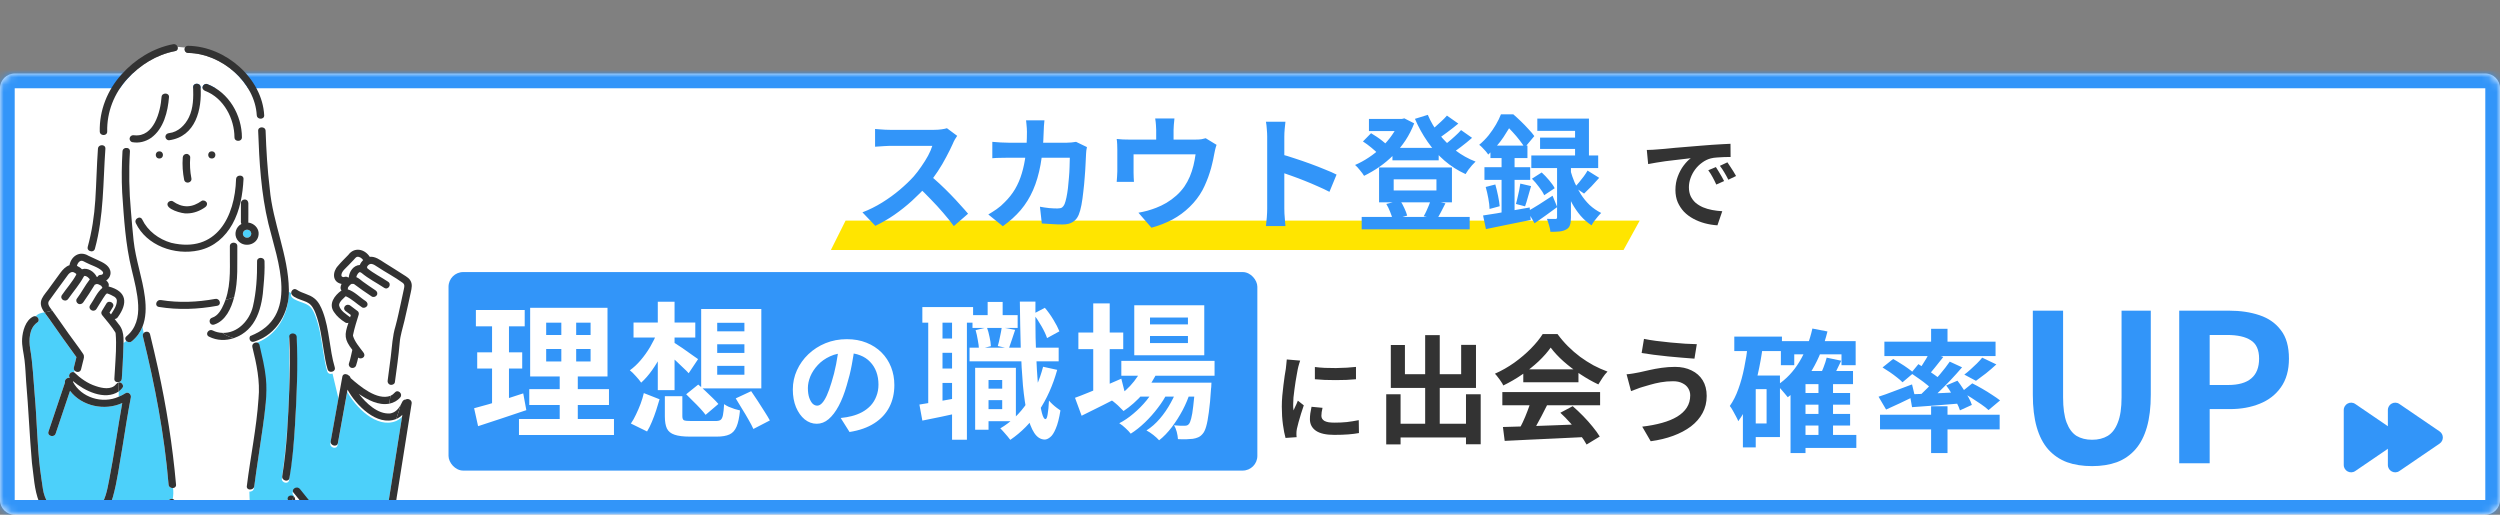
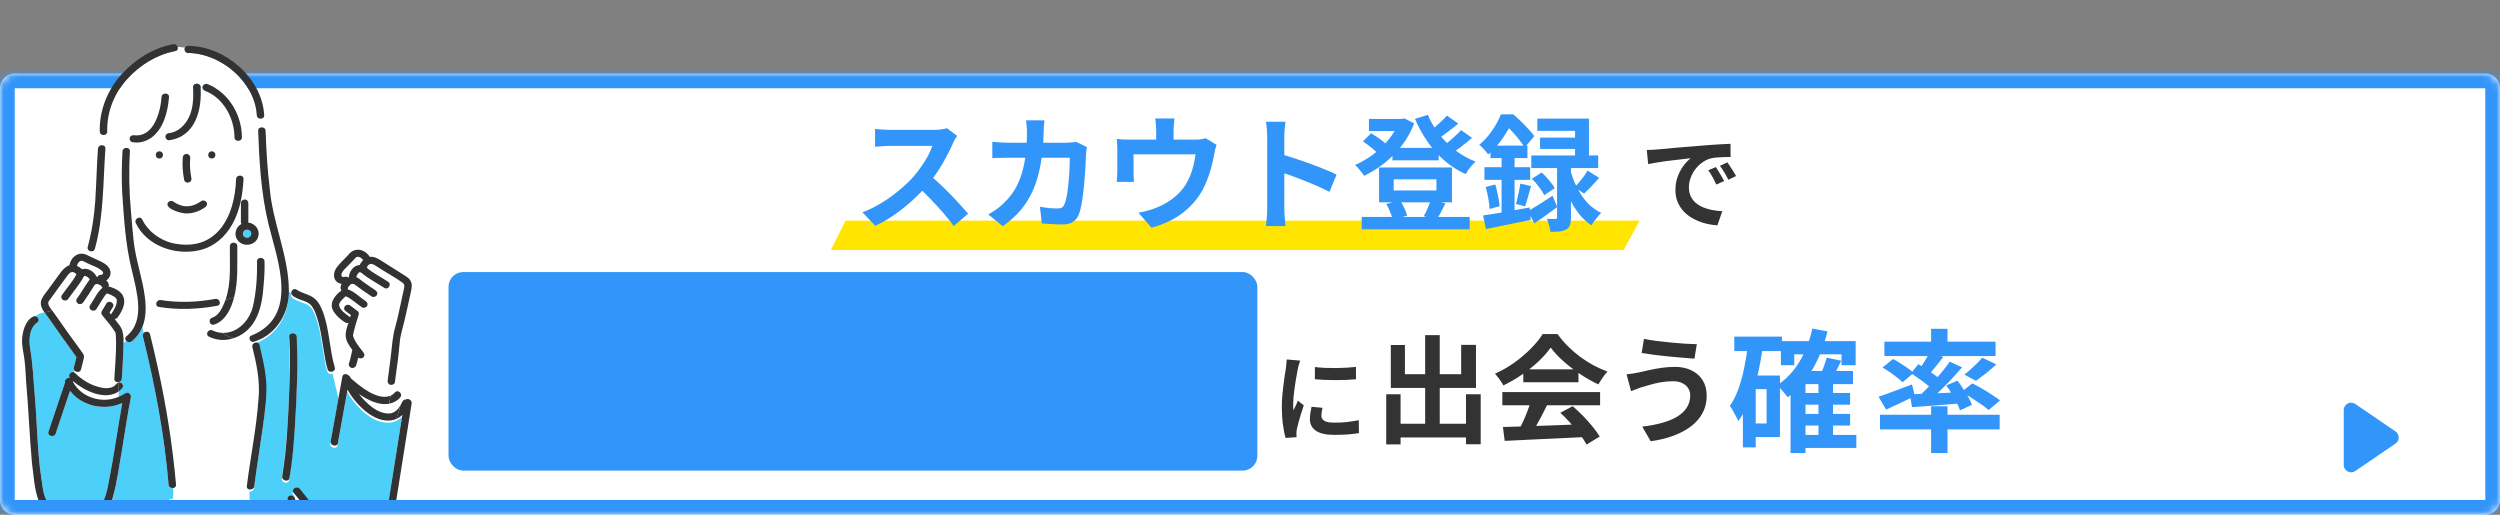
<svg xmlns="http://www.w3.org/2000/svg" width="340" height="70" viewBox="0 0 340 70" fill="none">
  <rect x="0" y="0" width="340" height="70" fill="#808080" stroke="none" />
  <mask id="path-1-inside-1_7210_8066" fill="white">
    <path d="M0 12C0 10.895 0.895 10 2 10H338C339.105 10 340 10.895 340 12V68C340 69.105 339.105 70 338 70H2C0.895 70 0 69.105 0 68V12Z" />
  </mask>
  <path d="M0 12C0 10.895 0.895 10 2 10H338C339.105 10 340 10.895 340 12V68C340 69.105 339.105 70 338 70H2C0.895 70 0 69.105 0 68V12Z" fill="white" />
  <path d="M2 10V12H338V10V8H2V10ZM340 12H338V68H340H342V12H340ZM338 70V68H2V70V72H338V70ZM0 68H2V12H0H-2V68H0ZM2 70V68L2 68H0H-2C-2 70.209 -0.209 72 2 72V70ZM340 68H338L338 68V70V72C340.209 72 342 70.209 342 68H340ZM338 10V12L338 12H340H342C342 9.791 340.209 8 338 8V10ZM2 10V8C-0.209 8 -2 9.791 -2 12H0H2L2 12V10Z" fill="#3295F9" mask="url(#path-1-inside-1_7210_8066)" />
  <path d="M244.882 53.448H251.614V55.032H244.882V53.448ZM244.882 56.292H251.614V57.876H244.882V56.292ZM244.846 59.154H252.46V60.918H244.846V59.154ZM242.2 46.392H252.37V49.668H250.444V48.192H244.018V49.668H242.2V46.392ZM247.312 51.936H249.292V60H247.312V51.936ZM245.548 50.46H252.01V52.242H245.548V61.62H243.514V52.332L245.35 50.46H245.548ZM246.484 44.682L248.536 45.078C248.056 47.022 247.366 48.756 246.466 50.28C245.566 51.804 244.456 53.052 243.136 54.024C243.04 53.892 242.902 53.724 242.722 53.52C242.554 53.304 242.374 53.094 242.182 52.89C241.99 52.686 241.822 52.524 241.678 52.404C242.902 51.6 243.916 50.532 244.72 49.2C245.524 47.868 246.112 46.362 246.484 44.682ZM248.428 48.642L250.408 49.056C250.18 49.548 249.946 50.028 249.706 50.496C249.478 50.952 249.268 51.348 249.076 51.684L247.456 51.27C247.624 50.898 247.804 50.466 247.996 49.974C248.188 49.482 248.332 49.038 248.428 48.642ZM235.864 45.78H242.344V47.742H235.864V45.78ZM237.88 51.072H242.074V59.442H237.88V57.588H240.256V52.926H237.88V51.072ZM237.718 46.824L239.734 47.13C239.566 48.426 239.338 49.698 239.05 50.946C238.762 52.182 238.396 53.346 237.952 54.438C237.52 55.518 237.004 56.466 236.404 57.282C236.344 57.114 236.242 56.898 236.098 56.634C235.966 56.37 235.822 56.106 235.666 55.842C235.522 55.578 235.384 55.368 235.252 55.212C235.72 54.552 236.11 53.778 236.422 52.89C236.746 52.002 237.01 51.042 237.214 50.01C237.43 48.978 237.598 47.916 237.718 46.824ZM237.034 51.072H238.78V60.846H237.034V51.072ZM262.63 44.718H264.862V47.238H262.63V44.718ZM262.63 55.248H264.862V61.62H262.63V55.248ZM255.682 56.4H271.954V58.398H255.682V56.4ZM256.276 46.464H271.396V48.426H256.276V46.464ZM269.578 48.642L271.504 49.56C271.048 49.98 270.574 50.388 270.082 50.784C269.59 51.168 269.14 51.504 268.732 51.792L267.148 50.946C267.424 50.742 267.706 50.508 267.994 50.244C268.294 49.98 268.582 49.71 268.858 49.434C269.146 49.146 269.386 48.882 269.578 48.642ZM262.468 47.868L264.286 48.552C263.926 49.02 263.554 49.488 263.17 49.956C262.798 50.424 262.456 50.82 262.144 51.144L260.794 50.55C260.986 50.298 261.184 50.016 261.388 49.704C261.592 49.392 261.79 49.074 261.982 48.75C262.174 48.426 262.336 48.132 262.468 47.868ZM265.168 49.182L266.842 49.956C266.35 50.532 265.81 51.132 265.222 51.756C264.634 52.368 264.046 52.956 263.458 53.52C262.87 54.072 262.312 54.558 261.784 54.978L260.524 54.276C261.052 53.832 261.598 53.322 262.162 52.746C262.738 52.158 263.29 51.552 263.818 50.928C264.346 50.304 264.796 49.722 265.168 49.182ZM259.894 50.748L260.902 49.524C261.25 49.728 261.622 49.962 262.018 50.226C262.414 50.49 262.792 50.754 263.152 51.018C263.512 51.27 263.806 51.504 264.034 51.72L262.972 53.124C262.756 52.896 262.474 52.644 262.126 52.368C261.778 52.08 261.406 51.798 261.01 51.522C260.614 51.234 260.242 50.976 259.894 50.748ZM259.732 53.628C260.332 53.604 261.016 53.58 261.784 53.556C262.552 53.52 263.368 53.484 264.232 53.448C265.096 53.4 265.966 53.358 266.842 53.322L266.824 54.852C265.624 54.948 264.43 55.044 263.242 55.14C262.054 55.236 260.986 55.314 260.038 55.374L259.732 53.628ZM264.682 52.422L266.212 51.774C266.476 52.11 266.734 52.476 266.986 52.872C267.25 53.256 267.49 53.64 267.706 54.024C267.922 54.408 268.078 54.756 268.174 55.068L266.554 55.806C266.458 55.494 266.308 55.146 266.104 54.762C265.912 54.366 265.69 53.964 265.438 53.556C265.198 53.136 264.946 52.758 264.682 52.422ZM255.484 53.952C256.06 53.772 256.75 53.526 257.554 53.214C258.37 52.902 259.198 52.59 260.038 52.278L260.416 53.862C259.768 54.186 259.096 54.51 258.4 54.834C257.716 55.158 257.086 55.446 256.51 55.698L255.484 53.952ZM256.024 49.974L257.464 48.822C257.776 48.99 258.106 49.188 258.454 49.416C258.814 49.632 259.15 49.854 259.462 50.082C259.786 50.31 260.05 50.52 260.254 50.712L258.742 51.99C258.562 51.798 258.316 51.582 258.004 51.342C257.704 51.102 257.38 50.862 257.032 50.622C256.684 50.382 256.348 50.166 256.024 49.974ZM266.752 53.322L268.228 52.134C268.636 52.338 269.08 52.578 269.56 52.854C270.04 53.13 270.496 53.412 270.928 53.7C271.36 53.976 271.72 54.228 272.008 54.456L270.442 55.77C270.19 55.53 269.854 55.266 269.434 54.978C269.014 54.69 268.57 54.396 268.102 54.096C267.634 53.796 267.184 53.538 266.752 53.322Z" fill="#3295F9" />
  <path d="M223.966 20.396C224.246 20.387 224.512 20.377 224.764 20.368C225.016 20.349 225.207 20.335 225.338 20.326C225.627 20.307 225.982 20.279 226.402 20.242C226.831 20.195 227.307 20.149 227.83 20.102C228.362 20.055 228.927 20.009 229.524 19.962C230.121 19.915 230.742 19.864 231.386 19.808C231.871 19.761 232.352 19.724 232.828 19.696C233.313 19.659 233.771 19.631 234.2 19.612C234.639 19.584 235.021 19.565 235.348 19.556L235.362 21.348C235.11 21.348 234.821 21.353 234.494 21.362C234.167 21.371 233.841 21.39 233.514 21.418C233.197 21.437 232.912 21.479 232.66 21.544C232.24 21.656 231.848 21.847 231.484 22.118C231.12 22.379 230.803 22.692 230.532 23.056C230.271 23.411 230.065 23.798 229.916 24.218C229.767 24.629 229.692 25.044 229.692 25.464C229.692 25.921 229.771 26.327 229.93 26.682C230.098 27.027 230.322 27.326 230.602 27.578C230.891 27.821 231.227 28.026 231.61 28.194C231.993 28.353 232.403 28.474 232.842 28.558C233.29 28.642 233.752 28.698 234.228 28.726L233.57 30.644C232.982 30.607 232.408 30.513 231.848 30.364C231.297 30.215 230.779 30.009 230.294 29.748C229.809 29.487 229.384 29.169 229.02 28.796C228.665 28.413 228.381 27.979 228.166 27.494C227.961 26.999 227.858 26.449 227.858 25.842C227.858 25.17 227.965 24.554 228.18 23.994C228.395 23.425 228.661 22.93 228.978 22.51C229.305 22.081 229.627 21.749 229.944 21.516C229.683 21.553 229.365 21.591 228.992 21.628C228.628 21.665 228.231 21.712 227.802 21.768C227.382 21.815 226.953 21.866 226.514 21.922C226.075 21.978 225.651 22.043 225.24 22.118C224.839 22.183 224.475 22.249 224.148 22.314L223.966 20.396ZM233.36 22.72C233.481 22.888 233.607 23.089 233.738 23.322C233.878 23.546 234.013 23.775 234.144 24.008C234.275 24.232 234.387 24.437 234.48 24.624L233.416 25.1C233.239 24.708 233.066 24.363 232.898 24.064C232.739 23.765 232.548 23.462 232.324 23.154L233.36 22.72ZM234.928 22.076C235.049 22.244 235.18 22.44 235.32 22.664C235.469 22.879 235.614 23.103 235.754 23.336C235.894 23.56 236.011 23.761 236.104 23.938L235.054 24.442C234.867 24.069 234.685 23.737 234.508 23.448C234.34 23.159 234.139 22.86 233.906 22.552L234.928 22.076Z" fill="#333333" />
  <path d="M178.824 49.913C179.223 49.965 179.669 50.004 180.163 50.03C180.666 50.047 181.173 50.056 181.684 50.056C182.204 50.047 182.702 50.03 183.179 50.004C183.656 49.969 184.067 49.935 184.414 49.9V51.577C184.015 51.612 183.578 51.642 183.101 51.668C182.624 51.685 182.135 51.694 181.632 51.694C181.129 51.694 180.635 51.685 180.15 51.668C179.673 51.642 179.231 51.612 178.824 51.577V49.913ZM179.864 55.464C179.812 55.681 179.773 55.876 179.747 56.049C179.721 56.214 179.708 56.383 179.708 56.556C179.708 56.695 179.743 56.825 179.812 56.946C179.881 57.059 179.985 57.158 180.124 57.245C180.271 57.323 180.458 57.384 180.683 57.427C180.917 57.462 181.199 57.479 181.528 57.479C182.109 57.479 182.655 57.453 183.166 57.401C183.677 57.34 184.219 57.254 184.791 57.141L184.817 58.896C184.401 58.974 183.92 59.035 183.374 59.078C182.837 59.121 182.2 59.143 181.463 59.143C180.345 59.143 179.513 58.957 178.967 58.584C178.421 58.203 178.148 57.678 178.148 57.011C178.148 56.76 178.165 56.5 178.2 56.231C178.243 55.954 178.3 55.65 178.369 55.321L179.864 55.464ZM176.822 49.042C176.787 49.129 176.748 49.25 176.705 49.406C176.662 49.562 176.618 49.714 176.575 49.861C176.54 50.008 176.514 50.121 176.497 50.199C176.471 50.381 176.428 50.619 176.367 50.914C176.315 51.2 176.259 51.525 176.198 51.889C176.146 52.244 176.094 52.608 176.042 52.981C175.99 53.354 175.947 53.713 175.912 54.06C175.886 54.407 175.873 54.71 175.873 54.97C175.873 55.091 175.873 55.23 175.873 55.386C175.882 55.542 175.899 55.685 175.925 55.815C175.986 55.668 176.051 55.52 176.12 55.373C176.189 55.226 176.259 55.078 176.328 54.931C176.397 54.775 176.458 54.628 176.51 54.489L177.316 55.126C177.195 55.481 177.069 55.863 176.939 56.27C176.818 56.677 176.705 57.063 176.601 57.427C176.506 57.782 176.432 58.077 176.38 58.311C176.363 58.406 176.345 58.515 176.328 58.636C176.319 58.757 176.315 58.853 176.315 58.922C176.315 58.991 176.315 59.074 176.315 59.169C176.324 59.273 176.332 59.368 176.341 59.455L174.833 59.559C174.703 59.108 174.586 58.51 174.482 57.765C174.378 57.011 174.326 56.192 174.326 55.308C174.326 54.823 174.348 54.329 174.391 53.826C174.434 53.323 174.486 52.842 174.547 52.383C174.608 51.915 174.664 51.49 174.716 51.109C174.777 50.728 174.829 50.411 174.872 50.16C174.889 49.978 174.911 49.774 174.937 49.549C174.972 49.315 174.993 49.094 175.002 48.886L176.822 49.042ZM189.47 57.624H200.398V59.496H189.47V57.624ZM193.822 45.576H195.806V58.776H193.822V45.576ZM188.526 53.624H190.478V60.44H188.526V53.624ZM199.374 53.624H201.374V60.424H199.374V53.624ZM189.15 46.92H191.07V50.888H198.718V46.904H200.734V52.76H189.15V46.92ZM204.398 58.072C205.347 58.04 206.446 58.008 207.694 57.976C208.953 57.933 210.27 57.885 211.646 57.832C213.033 57.779 214.398 57.725 215.742 57.672L215.678 59.432C214.377 59.507 213.054 59.571 211.71 59.624C210.377 59.688 209.107 59.747 207.902 59.8C206.697 59.864 205.609 59.917 204.638 59.96L204.398 58.072ZM204.318 53.32H217.614V55.112H204.318V53.32ZM207.166 50.232H214.67V51.992H207.166V50.232ZM208.222 54.488L210.414 55.08C210.169 55.581 209.907 56.093 209.63 56.616C209.363 57.128 209.097 57.619 208.83 58.088C208.574 58.557 208.329 58.973 208.094 59.336L206.414 58.776C206.627 58.381 206.851 57.939 207.086 57.448C207.321 56.947 207.534 56.44 207.726 55.928C207.929 55.405 208.094 54.925 208.222 54.488ZM212.206 56.136L213.886 55.24C214.366 55.656 214.841 56.104 215.31 56.584C215.779 57.064 216.211 57.549 216.606 58.04C217.001 58.52 217.321 58.963 217.566 59.368L215.774 60.456C215.561 60.051 215.257 59.592 214.862 59.08C214.478 58.579 214.051 58.067 213.582 57.544C213.123 57.021 212.665 56.552 212.206 56.136ZM210.894 47.272C210.467 47.88 209.918 48.504 209.246 49.144C208.574 49.773 207.827 50.371 207.006 50.936C206.185 51.501 205.331 51.997 204.446 52.424C204.382 52.264 204.281 52.088 204.142 51.896C204.014 51.693 203.875 51.501 203.726 51.32C203.587 51.128 203.449 50.963 203.31 50.824C204.227 50.419 205.107 49.917 205.95 49.32C206.793 48.712 207.545 48.072 208.206 47.4C208.878 46.717 209.411 46.061 209.806 45.432H211.822C212.249 46.019 212.723 46.573 213.246 47.096C213.769 47.619 214.323 48.099 214.91 48.536C215.497 48.963 216.099 49.347 216.718 49.688C217.347 50.019 217.982 50.301 218.622 50.536C218.387 50.771 218.163 51.048 217.95 51.368C217.737 51.688 217.545 51.992 217.374 52.28C216.574 51.907 215.763 51.448 214.942 50.904C214.121 50.36 213.353 49.773 212.638 49.144C211.934 48.515 211.353 47.891 210.894 47.272ZM229.87 53.768C229.87 53.416 229.779 53.096 229.598 52.808C229.427 52.52 229.166 52.291 228.814 52.12C228.473 51.939 228.046 51.848 227.534 51.848C226.958 51.848 226.398 51.896 225.854 51.992C225.321 52.088 224.841 52.2 224.414 52.328C223.998 52.445 223.651 52.547 223.374 52.632C223.139 52.696 222.878 52.787 222.59 52.904C222.313 53.011 222.057 53.107 221.822 53.192L221.214 50.904C221.491 50.883 221.79 50.845 222.11 50.792C222.43 50.739 222.718 50.685 222.974 50.632C223.369 50.536 223.817 50.435 224.318 50.328C224.83 50.211 225.385 50.109 225.982 50.024C226.579 49.939 227.187 49.896 227.806 49.896C228.659 49.896 229.406 50.056 230.046 50.376C230.697 50.685 231.203 51.133 231.566 51.72C231.929 52.307 232.11 53.016 232.11 53.848C232.11 54.701 231.923 55.475 231.55 56.168C231.177 56.861 230.649 57.469 229.966 57.992C229.283 58.504 228.478 58.931 227.55 59.272C226.622 59.613 225.603 59.859 224.494 60.008L223.342 58.024C224.334 57.907 225.23 57.736 226.03 57.512C226.841 57.288 227.529 57.005 228.094 56.664C228.67 56.312 229.107 55.901 229.406 55.432C229.715 54.952 229.87 54.397 229.87 53.768ZM223.582 46.088C224.041 46.184 224.59 46.275 225.23 46.36C225.881 46.445 226.547 46.52 227.23 46.584C227.923 46.648 228.579 46.701 229.198 46.744C229.827 46.776 230.35 46.797 230.766 46.808L230.446 48.776C229.977 48.744 229.427 48.701 228.798 48.648C228.169 48.595 227.518 48.536 226.846 48.472C226.174 48.397 225.523 48.323 224.894 48.248C224.275 48.163 223.731 48.083 223.262 48.008L223.582 46.088Z" fill="#333333" />
  <g clip-path="url(#clip0_7210_8066)">
    <path d="M15.728 45.364C15.727 45.355 15.727 45.356 15.728 45.364V45.364Z" fill="#4CD0FA" />
    <path d="M33.678 31.241C33.633 31.238 33.588 31.237 33.543 31.24C33.492 31.25 33.436 31.259 33.391 31.276C33.356 31.301 33.305 31.32 33.267 31.342C33.231 31.366 33.21 31.388 33.182 31.422C33.181 31.429 33.168 31.443 33.143 31.46C33.118 31.494 33.098 31.531 33.078 31.567C33.057 31.624 33.041 31.683 33.03 31.742C33.033 31.731 33.034 31.728 33.036 31.72C33.059 31.637 33.04 31.678 33.036 31.72C33.031 31.765 33.033 31.811 33.036 31.857C33.044 31.899 33.056 31.939 33.074 31.98C33.07 31.963 33.076 31.968 33.087 32.016C33.103 32.047 33.123 32.078 33.143 32.107C33.159 32.118 33.169 32.128 33.175 32.136C33.201 32.163 33.227 32.192 33.25 32.214C33.282 32.237 33.314 32.252 33.351 32.269C33.361 32.27 33.375 32.278 33.394 32.292C33.434 32.306 33.476 32.316 33.518 32.324C33.585 32.331 33.654 32.326 33.721 32.322C33.711 32.321 33.706 32.321 33.699 32.321C33.695 32.322 33.691 32.323 33.687 32.324C33.635 32.334 33.625 32.316 33.699 32.321C33.741 32.312 33.782 32.3 33.824 32.287C33.883 32.262 33.934 32.219 33.99 32.19C33.977 32.195 33.974 32.198 33.965 32.202C33.933 32.227 33.904 32.234 33.965 32.202C33.997 32.179 34.022 32.149 34.049 32.121C34.075 32.083 34.098 32.044 34.122 32.005C34.148 31.955 34.15 31.899 34.167 31.846C34.168 31.825 34.169 31.804 34.169 31.783C34.169 31.771 34.167 31.757 34.166 31.744C34.163 31.74 34.16 31.723 34.162 31.694C34.15 31.651 34.139 31.609 34.125 31.566C34.102 31.525 34.078 31.484 34.05 31.446C34.017 31.415 33.985 31.383 33.952 31.352C33.951 31.351 33.951 31.351 33.95 31.351C33.911 31.323 33.867 31.302 33.825 31.28C33.776 31.266 33.727 31.253 33.678 31.241L33.678 31.241Z" fill="#4CD0FA" />
    <path d="M33.154 31.449C33.151 31.453 33.148 31.458 33.145 31.463C33.159 31.452 33.172 31.44 33.185 31.425C33.187 31.415 33.174 31.418 33.154 31.449Z" fill="#4CD0FA" />
    <path d="M12.914 38.682C12.914 38.682 12.912 38.684 12.912 38.685C12.927 38.674 12.936 38.668 12.914 38.682Z" fill="#4CD0FA" />
    <path d="M33.133 31.471C33.138 31.468 33.139 31.466 33.142 31.463C33.144 31.462 33.144 31.46 33.145 31.459C33.141 31.462 33.137 31.468 33.133 31.471Z" fill="#4CD0FA" />
    <path d="M12.905 38.697C12.903 38.702 12.9 38.705 12.896 38.712C12.908 38.702 12.915 38.691 12.916 38.685C12.913 38.688 12.909 38.692 12.906 38.697L12.905 38.697Z" fill="#4CD0FA" />
    <path d="M15.594 40.378L15.593 40.377C15.609 40.389 15.642 40.411 15.594 40.378Z" fill="#4CD0FA" />
    <path d="M12.907 38.69C12.907 38.69 12.909 38.688 12.911 38.687C12.911 38.685 12.91 38.685 12.907 38.69Z" fill="#4CD0FA" />
    <path d="M33.41 32.303C33.404 32.298 33.4 32.297 33.395 32.293C33.392 32.292 33.39 32.292 33.388 32.291C33.395 32.295 33.404 32.298 33.41 32.303Z" fill="#4CD0FA" />
-     <path d="M34.168 31.717C34.167 31.712 34.165 31.708 34.164 31.703C34.164 31.718 34.164 31.731 34.166 31.746C34.169 31.75 34.173 31.74 34.167 31.718L34.168 31.717Z" fill="#4CD0FA" />
    <path d="M33.365 32.283C33.374 32.286 33.383 32.289 33.392 32.291C33.379 32.283 33.366 32.275 33.351 32.268C33.335 32.265 33.335 32.273 33.365 32.283Z" fill="#4CD0FA" />
    <path d="M34.163 31.672C34.161 31.684 34.162 31.69 34.162 31.699C34.162 31.702 34.163 31.704 34.164 31.707C34.163 31.695 34.161 31.683 34.163 31.672Z" fill="#4CD0FA" />
    <path d="M33.079 32C33.077 31.993 33.075 31.987 33.073 31.98C33.074 31.986 33.076 31.992 33.079 32Z" fill="#4CD0FA" />
    <path d="M33.162 32.136C33.181 32.164 33.188 32.157 33.176 32.139C33.166 32.129 33.156 32.119 33.145 32.111C33.151 32.12 33.157 32.128 33.162 32.136Z" fill="#4CD0FA" />
    <path d="M33.091 32.041C33.089 32.03 33.088 32.027 33.086 32.019C33.082 32.011 33.08 32.005 33.078 31.998C33.083 32.012 33.089 32.026 33.091 32.041Z" fill="#4CD0FA" />
    <path d="M33.133 32.102C33.137 32.104 33.141 32.109 33.145 32.112C33.144 32.111 33.144 32.111 33.143 32.11C33.14 32.107 33.138 32.104 33.133 32.102Z" fill="#4CD0FA" />
    <path d="M49.164 35.63C49.234 35.536 49.309 35.451 49.388 35.372C49.205 35.115 48.903 34.891 48.572 34.928C48.404 34.959 48.217 35.221 48.092 35.352C47.869 35.585 47.645 35.818 47.422 36.051C47.056 36.464 46.375 36.928 46.434 37.511C46.424 37.486 46.453 37.543 46.467 37.573C46.476 37.58 46.498 37.603 46.514 37.62C46.523 37.624 46.55 37.64 46.571 37.653C46.58 37.653 46.648 37.678 46.661 37.682C46.722 37.694 46.727 37.694 46.676 37.684C46.7 37.685 46.723 37.685 46.746 37.683C46.787 37.67 46.792 37.671 46.77 37.682C46.771 37.682 46.776 37.682 46.776 37.682C46.978 37.604 47.2 37.611 47.357 37.747C47.383 37.735 47.41 37.725 47.437 37.714C47.495 36.936 48.072 36.081 48.931 36.042C48.99 35.893 49.074 35.751 49.164 35.63Z" fill="white" />
    <path d="M47.013 40.302V40.301C47.009 40.304 47.009 40.304 47.013 40.302Z" fill="#4CD0FA" />
    <path d="M47.013 40.283C46.995 40.276 46.999 40.279 47.013 40.285V40.283Z" fill="#4CD0FA" />
    <path d="M46.77 37.68C46.765 37.682 46.768 37.682 46.761 37.685C46.767 37.683 46.772 37.682 46.778 37.68C46.778 37.68 46.771 37.68 46.77 37.68Z" fill="#4CD0FA" />
    <path d="M47.315 39.049C47.321 39.076 47.316 39.103 47.318 39.13C47.319 39.125 47.32 39.12 47.321 39.114C47.32 39.101 47.318 39.082 47.315 39.049Z" fill="#4CD0FA" />
    <path d="M48.179 38.598C48.176 38.601 48.164 38.601 48.157 38.604C48.166 38.604 48.174 38.602 48.179 38.598Z" fill="#4CD0FA" />
    <path d="M49.855 36.258C49.841 36.241 49.823 36.222 49.798 36.201C49.82 36.219 49.837 36.239 49.855 36.258Z" fill="#4CD0FA" />
    <path d="M49.889 36.328C49.892 36.359 49.876 36.362 49.889 36.328Z" fill="#4CD0FA" />
    <path d="M47.329 39.111C47.367 39.041 47.342 39.075 47.329 39.111Z" fill="#4CD0FA" />
    <path d="M54.759 38.455C53.675 37.658 52.44 37.031 51.318 36.281C50.781 35.924 50.292 35.601 49.898 36.313C49.935 36.369 49.956 36.428 49.961 36.487C50.802 37.182 51.851 37.689 52.77 38.307C53.313 38.65 52.805 39.491 52.258 39.147C51.231 38.466 50.108 37.905 49.17 37.114C49.117 37.075 48.992 37.008 48.964 37.002C48.954 37 48.896 37.022 48.939 37.001C48.837 37.05 48.979 36.969 48.885 37.022C48.801 37.069 48.759 37.104 48.674 37.209C48.66 37.239 48.538 37.414 48.517 37.482C48.538 37.431 48.493 37.559 48.49 37.571C48.486 37.582 48.472 37.651 48.463 37.689C48.797 37.815 49.08 38.103 49.352 38.299C49.913 38.705 50.486 39.099 51.065 39.48C51.291 39.629 51.394 39.904 51.247 40.145C51.116 40.36 50.779 40.468 50.553 40.319C49.722 39.776 48.914 39.2 48.119 38.609C48.001 38.615 47.922 38.608 47.826 38.606C47.81 38.612 47.8 38.617 47.797 38.618C47.764 38.635 47.718 38.663 47.69 38.678C47.555 38.807 47.407 38.938 47.327 39.107C47.325 39.112 47.325 39.116 47.324 39.12C47.324 39.123 47.321 39.128 47.322 39.131C47.32 39.136 47.32 39.138 47.319 39.142C47.322 39.214 47.312 39.282 47.286 39.347C48.224 39.637 48.931 40.438 49.738 40.949C49.956 41.108 50.072 41.364 49.919 41.614C49.793 41.821 49.444 41.947 49.226 41.788C48.488 41.306 47.846 40.648 47.035 40.291C47.022 40.302 47.014 40.304 47.012 40.299C46.995 40.307 46.972 40.322 46.958 40.331C46.641 40.655 46.233 40.94 46.125 41.392C46.122 41.422 46.12 41.454 46.121 41.483C46.121 41.502 46.136 41.62 46.126 41.569C46.314 42.283 47.052 42.698 47.616 43.147C47.648 43.044 47.678 42.94 47.711 42.837C47.458 42.647 47.206 42.456 46.954 42.266C46.5 41.808 47.151 41.155 47.67 41.579C47.997 41.825 48.324 42.072 48.651 42.318C48.785 42.419 48.829 42.641 48.781 42.791C48.496 43.706 48.201 44.624 48.011 45.563C48.01 45.599 48.008 45.639 48.009 45.675C48.251 46.49 48.87 47.185 49.374 47.866C49.568 48.074 49.648 48.383 49.413 48.602C49.24 48.765 48.896 48.804 48.717 48.62C48.637 48.98 48.545 49.337 48.429 49.688C48.334 50.014 47.896 50.156 47.623 49.938L47.236 50.939C47.298 50.969 47.358 51.006 47.406 51.056C47.542 51.108 47.641 51.255 47.683 51.416C48.928 52.522 51.3 54.514 53.105 53.829L53.345 52.318C52.956 52.432 52.651 52.078 52.724 51.727C52.835 50.927 53.022 49.535 53.142 48.533C53.318 47.111 53.368 45.69 53.798 44.308C54.099 43.206 54.322 42.079 54.57 40.966C54.697 40.396 54.821 39.825 54.939 39.254C55.007 38.925 55.052 38.678 54.759 38.454L54.759 38.455Z" fill="white" />
    <path d="M12.986 53.521C11.894 53.188 10.79 52.608 9.935 51.84C9.936 51.872 9.933 51.906 9.925 51.941C11.057 54.072 13.901 54.967 16.145 53.957V53.241C15.264 53.88 14.069 53.852 12.986 53.521Z" fill="white" />
    <path d="M23.843 68.457C23.468 70.993 23.009 73.514 22.445 76.016H22.967C23.045 75.891 23.181 75.8 23.378 75.797C23.768 75.791 24.158 75.785 24.548 75.78C27.297 75.738 30.046 75.697 32.795 75.656C33.069 75.652 33.225 75.819 33.27 76.016H34.664C34.295 73.594 33.949 71.07 33.613 68.657C33.568 68.384 33.701 68.087 34.022 68.051C33.987 67.56 33.97 67.068 33.964 66.577C33.732 66.558 33.531 66.407 33.569 66.119C34.057 62.151 34.895 58.212 35.159 54.222C35.392 51.842 34.892 49.493 34.319 47.191C34.264 46.949 34.386 46.763 34.56 46.664C34.549 46.6 34.544 46.537 34.542 46.474C34.04 46.626 33.777 46.032 34.035 45.704C33.296 45.966 32.587 46.131 31.809 45.982C30.732 46.353 29.538 46.346 28.421 45.785C28.047 45.597 28.13 45.183 28.39 44.989C28.018 44.531 27.937 43.837 28.52 43.559C28.555 43.407 28.661 43.27 28.857 43.208C29.885 42.848 30.309 41.693 30.665 40.791C30.396 40.853 30.128 40.908 29.86 40.97C29.965 41.217 29.889 41.525 29.54 41.589C26.903 42.072 24.265 42.172 21.611 41.745C21.226 41.683 21.172 41.323 21.326 41.065C20.766 40.93 20.223 40.711 19.711 40.438C19.882 41.817 19.868 43.217 19.373 44.446L19.541 45.289C19.784 45.035 20.302 45.031 20.407 45.461C22.076 52.193 23.344 59.014 23.942 65.913C23.968 66.202 23.764 66.355 23.533 66.375C23.6 66.871 23.578 67.367 23.496 67.863C23.777 67.945 23.881 68.198 23.843 68.457Z" fill="white" />
    <path d="M5.007 43.898C3.964 44.682 3.912 46.235 4.099 47.402C4.469 49.494 4.532 51.606 4.722 53.717C5.023 57.054 5.049 60.41 5.446 63.74C5.557 64.674 5.712 65.6 5.84 66.53C6.047 67.889 6.827 69.207 8.016 69.989C9.654 70.934 12.059 70.568 13.339 69.213C14.355 68.121 14.579 66.617 14.851 65.234C15.53 61.774 15.998 58.28 16.627 54.812C14.226 55.914 11.095 55.236 9.525 53.148C8.873 55.088 8.222 57.028 7.57 58.967C7.37 59.561 6.392 59.306 6.592 58.709C7.342 56.478 8.091 54.248 8.841 52.017C8.741 51.623 9.17 51.299 9.496 51.398C9.18 50.985 9.681 50.438 10.091 50.637L10.172 50.431C10.059 50.325 9.997 50.169 10.044 49.98C10.161 49.51 10.277 49.04 10.394 48.571C8.902 46.556 7.524 44.509 6.045 42.48C5.585 42.556 5.157 42.643 4.866 43.015C5.247 43.119 5.452 43.67 5.007 43.898V43.898Z" fill="#4CD0FA" />
    <path d="M19.197 37.72C19.393 38.576 19.594 39.501 19.709 40.435C20.221 40.708 20.764 40.927 21.325 41.063C21.428 40.891 21.624 40.764 21.879 40.805C24.343 41.201 26.823 41.097 29.269 40.649C29.559 40.596 29.772 40.761 29.859 40.967C30.128 40.906 30.395 40.85 30.663 40.788C31.493 38.435 31.212 35.909 31.261 33.469C31.266 33.155 31.524 32.999 31.777 33C31.669 32.191 31.596 31.378 31.593 30.499C30.631 32.211 29.136 33.581 27.051 34.045C23.755 34.778 19.918 33.392 18.463 30.337C18.345 30.089 18.447 29.855 18.621 29.718C18.35 29.391 18.08 29.072 17.809 28.725C17.914 30.052 18.031 31.378 18.166 32.7C18.341 34.398 18.815 36.058 19.197 37.72L19.197 37.72Z" fill="white" />
    <path d="M40.754 66.802C42.02 68.417 43.348 69.998 44.831 71.436C45.43 72.007 46.061 72.549 46.87 72.827C49.273 73.655 52.149 72.243 52.599 69.762C53.314 65.413 53.968 61.053 54.675 56.702C54.442 56.931 54.171 57.123 53.854 57.264C51.21 58.341 48.336 55.331 47.218 53.281C46.781 55.703 46.344 58.125 45.907 60.547C45.796 61.163 44.819 60.9 44.93 60.288C45.296 58.256 45.663 56.224 46.029 54.192L45.222 50.804C44.965 50.916 44.611 50.849 44.508 50.513C44.258 49.699 44.13 48.85 43.992 48.013C43.71 46.301 43.5 44.523 42.865 42.89C42.667 42.381 42.377 41.789 41.908 41.508C41.366 41.093 39.175 40.779 39.618 39.874L39.242 39.685C39.337 42.719 37.627 45.81 34.495 46.759C34.497 46.821 34.503 46.884 34.513 46.948C34.778 46.797 35.166 46.848 35.25 47.216C35.586 48.699 35.966 50.191 36.115 51.705C36.335 53.938 35.991 56.217 35.688 58.428C35.324 61.089 34.879 63.74 34.535 66.403C34.493 66.731 34.184 66.883 33.917 66.861C33.923 67.353 33.94 67.844 33.974 68.335C34.209 68.306 34.508 68.44 34.543 68.683C34.902 71.223 35.244 73.762 35.621 76.3C35.766 77.271 35.916 78.242 36.082 79.209C36.348 80.68 36.583 82.161 36.989 83.603C37.418 84.979 38.527 86.018 39.669 86.897C40.666 87.65 41.784 88.275 42.928 88.784C41.955 82.555 40.386 76.382 39.322 70.16C39.207 69.49 39.105 68.816 39.067 68.142C39.042 67.684 39.577 67.564 39.88 67.776C39.913 67.647 39.941 67.52 39.961 67.394C39.409 66.894 40.292 66.251 40.754 66.801L40.754 66.802ZM39.316 65.305C39.207 65.922 38.23 65.659 38.339 65.047C39.234 58.785 39.499 52.416 39.291 46.1C39.254 45.474 40.268 45.478 40.304 46.1C40.494 52.502 40.263 58.962 39.316 65.305Z" fill="#4CD0FA" />
    <path d="M37.842 35.682C37.468 33.916 36.927 32.19 36.505 30.435C35.511 26.303 35.259 22.017 35.109 17.791C35.098 17.476 35.349 17.32 35.605 17.322C35.535 16.924 35.454 16.526 35.394 16.14C35.159 16.119 34.934 15.964 34.919 15.676C34.686 11.24 30.178 7.274 25.595 7.201C25.158 7.194 25.015 6.756 25.164 6.47L24.149 6.371C24.227 6.61 24.14 6.887 23.812 6.95C21.262 7.438 19.043 8.846 17.339 10.703C15.514 12.692 14.522 15.243 14.581 17.895C14.589 18.273 14.225 18.421 13.931 18.343C13.949 18.818 13.991 19.293 13.998 19.768C14.195 19.814 14.354 19.962 14.336 20.218C14.009 24.791 14.132 29.374 12.906 33.841C12.811 34.191 12.445 34.251 12.184 34.124C12.117 34.329 12.066 34.548 12.033 34.787C12.448 34.978 12.863 35.17 13.277 35.362C13.942 35.67 14.748 36.02 14.982 36.758C15.155 37.303 14.898 37.855 14.443 38.145C14.7 38.346 14.877 38.652 14.764 38.957C17.305 39.629 17.384 41.263 16.017 43.148C15.914 43.287 15.759 43.377 15.594 43.386C16.137 44.087 16.746 44.738 16.765 45.65C16.785 45.98 16.789 46.311 16.787 46.643C16.928 46.566 17.062 46.476 17.183 46.369C17.009 46.198 16.958 45.93 17.203 45.729C19.901 43.408 18.54 39.6 17.911 36.676C16.753 31.407 16.402 25.957 16.658 20.581C16.679 20.228 17.014 20.075 17.294 20.122C17.443 19.808 17.61 19.507 17.786 19.225C17.41 18.859 17.752 18.291 18.265 18.399C20.923 18.698 21.844 15.157 21.972 13.194C22 12.57 23.014 12.568 22.985 13.194C22.831 15.168 22.272 17.531 20.526 18.767C21.187 18.743 21.848 18.678 22.509 18.495C22.556 18.267 22.763 18.128 23.006 18.102C24.243 17.967 25.195 16.985 25.694 15.953C26.317 14.662 26.307 13.242 26.269 11.853C26.251 11.227 27.265 11.229 27.282 11.853C27.287 12.014 27.289 12.174 27.291 12.334H27.828C27.279 12.075 27.601 11.28 28.183 11.436C31.157 12.573 32.898 15.704 32.901 18.689C32.901 18.904 32.78 19.043 32.623 19.11L32.556 23.889C32.834 23.852 33.136 24.005 33.119 24.351C33.01 26.458 32.644 28.627 31.593 30.503C31.597 31.381 31.669 32.195 31.778 33.003C32.031 33.004 32.281 33.16 32.275 33.472C32.237 35.787 32.432 38.125 31.848 40.397C31.462 41.921 30.686 43.645 29.126 44.145C28.702 44.281 28.445 43.886 28.52 43.559C27.937 43.838 28.018 44.531 28.39 44.99C28.533 44.883 28.728 44.843 28.933 44.946C29.344 45.152 29.786 45.255 30.232 45.27C32.328 45.363 33.94 43.549 34.389 41.717C34.862 39.7 34.987 37.603 34.962 35.539C34.941 34.913 35.954 34.915 35.976 35.539C36.014 36.644 35.948 37.753 35.844 38.852C35.667 41.701 34.931 44.907 31.809 45.983C32.587 46.131 33.296 45.966 34.035 45.704C38.616 43.921 38.754 39.765 37.842 35.682ZM35.173 31.888C35.063 33.366 33.039 33.821 32.24 32.56C31.789 31.85 32.074 30.852 32.835 30.463C32.725 30.294 32.773 30.089 32.763 29.901V27.618C32.763 27.346 32.995 27.144 33.27 27.132C33.749 27.142 33.808 27.575 33.777 27.941C33.771 28.721 33.788 29.502 33.771 30.281C34.588 30.358 35.252 31.097 35.172 31.889L35.173 31.888Z" fill="white" />
    <path d="M16.755 47.922C16.714 49.119 16.648 50.316 16.563 51.511C16.545 51.772 16.355 51.923 16.145 51.965V52.021C16.527 51.928 16.897 52.424 16.658 52.742C16.504 52.941 16.331 53.104 16.145 53.239V53.955C16.459 53.825 16.763 53.667 17.052 53.482C17.45 53.225 17.869 53.649 17.796 54.031C17.359 56.303 17.012 58.589 16.642 60.872C16.234 63.12 15.97 65.413 15.346 67.617C14.633 70.042 12.523 71.607 9.846 71.485L9.661 72.516C9.912 72.576 10.122 72.793 10.033 73.1C8.507 78.739 7.365 84.469 6.161 90.178C8.538 89.743 10.938 89.411 13.302 88.9C14.516 88.644 15.746 88.373 16.735 87.611C18.327 86.383 19.141 84.459 19.716 82.636C20.36 80.593 20.837 78.478 21.327 76.397C21.965 73.686 22.459 70.949 22.865 68.199C22.904 67.939 23.251 67.794 23.489 67.859C23.491 67.86 23.493 67.862 23.495 67.863C23.577 67.367 23.6 66.871 23.532 66.375C23.264 66.399 22.958 66.246 22.928 65.913C22.362 59.098 21.062 52.367 19.428 45.719C19.385 45.541 19.44 45.394 19.54 45.288L19.372 44.445C19.078 45.176 18.615 45.847 17.92 46.415C17.669 46.62 17.362 46.544 17.183 46.368C17.061 46.475 16.928 46.564 16.787 46.641C16.784 47.069 16.77 47.496 16.755 47.922L16.755 47.922Z" fill="#4CD0FA" />
    <path d="M31.887 18.687C31.888 16.14 30.414 13.291 27.828 12.332H27.291C27.449 15.152 26.372 18.649 23.006 19.071C22.699 19.101 22.443 18.762 22.509 18.492C21.849 18.675 21.188 18.741 20.526 18.764C19.8 19.254 18.915 19.5 17.996 19.334C17.913 19.319 17.843 19.277 17.785 19.223C17.61 19.504 17.443 19.805 17.294 20.12C17.507 20.156 17.688 20.308 17.672 20.579C17.506 23.296 17.56 26.015 17.81 28.725C18.08 29.073 18.351 29.392 18.621 29.719C18.845 29.544 19.187 29.528 19.339 29.847C20.077 31.398 21.587 32.539 23.277 33.023C29.454 34.489 31.963 29.432 32.105 24.349C32.118 24.069 32.329 23.916 32.555 23.886L32.623 19.108C32.323 19.236 31.887 19.097 31.887 18.686L31.887 18.687ZM21.673 21.556C21.02 21.556 21.021 20.584 21.673 20.584C22.325 20.584 22.325 21.556 21.673 21.556ZM24.855 21.416C24.889 20.777 25.854 20.776 25.869 21.416C25.796 22.369 25.849 23.328 26.025 24.224C26.168 24.849 25.239 25.095 25.048 24.483C24.848 23.472 24.777 22.443 24.855 21.416ZM27.91 28.174C26.508 29.255 24.438 29.305 23.018 28.228C22.455 27.861 22.949 27.085 23.529 27.389C24.678 28.288 26.268 28.236 27.399 27.335C27.974 27.032 28.474 27.797 27.91 28.174ZM28.806 21.556C28.153 21.556 28.154 20.584 28.806 20.584C29.458 20.584 29.458 21.556 28.806 21.556Z" fill="white" />
    <path d="M15.55 51.511C15.66 49.471 15.887 47.409 15.729 45.367C15.723 45.337 15.699 45.25 15.692 45.217C15.183 44.392 14.539 43.652 13.924 42.899C13.781 42.728 13.722 42.514 13.845 42.31C14.054 41.965 14.262 41.62 14.472 41.276C14.8 40.734 15.675 41.225 15.347 41.766C15.195 42.016 15.043 42.267 14.892 42.517C14.958 42.597 15.024 42.677 15.09 42.758C15.468 42.167 15.915 41.554 15.889 40.828C15.869 40.775 15.856 40.712 15.835 40.657C15.806 40.618 15.784 40.571 15.754 40.532C15.765 40.549 15.817 40.597 15.751 40.528C15.7 40.474 15.648 40.422 15.589 40.376C15.277 40.187 14.898 40.002 14.556 39.903C14.572 39.911 14.531 39.916 14.537 39.904C14.475 39.951 14.4 40.024 14.355 40.076C13.912 40.699 13.534 41.379 13.116 42.02C12.764 42.561 11.921 42.088 12.241 41.53C12.797 40.748 13.179 39.753 13.937 39.138C13.872 39.079 13.823 39.005 13.812 38.917C13.786 38.894 13.759 38.871 13.733 38.847C13.641 38.785 13.541 38.739 13.442 38.689C13.477 38.707 13.482 38.71 13.473 38.706C13.378 38.659 13.274 38.637 13.18 38.617C13.179 38.617 13.18 38.617 13.179 38.617C13.175 38.617 13.171 38.617 13.166 38.617C13.129 38.631 13.069 38.652 13.073 38.651C13.014 38.674 12.952 38.696 12.89 38.714C12.397 39.536 11.865 40.337 11.316 41.126C11.163 41.344 10.872 41.44 10.623 41.3C10.397 41.173 10.288 40.853 10.441 40.635C11.08 39.789 11.562 38.826 12.21 37.996C12.189 37.965 12.154 37.915 12.152 37.908C12.016 37.752 11.898 37.647 11.694 37.559C11.69 37.559 11.679 37.555 11.654 37.546C11.621 37.539 11.453 37.524 11.568 37.523C11.548 37.522 11.527 37.523 11.507 37.523C11.501 37.524 11.497 37.525 11.489 37.527C11.491 37.525 11.491 37.525 11.492 37.523C11.489 37.523 11.486 37.523 11.483 37.523C11.488 37.522 11.489 37.522 11.494 37.521C11.562 37.441 11.383 37.611 11.481 37.528C11.467 37.539 11.397 37.62 11.395 37.617C10.811 38.696 9.99 39.633 9.281 40.639C8.909 41.177 8.086 40.708 8.406 40.149C9.052 39.209 9.83 38.358 10.37 37.354C10.363 37.318 10.358 37.281 10.36 37.243C10.322 37.209 10.281 37.179 10.237 37.154C9.701 36.728 9.319 37.245 9.037 37.66C8.269 38.727 7.473 39.776 6.714 40.849C6.319 41.31 6.79 41.8 7.082 42.21C7.855 43.248 8.557 44.313 9.312 45.362C9.965 46.288 10.678 47.185 11.303 48.128C11.515 48.449 11.393 48.74 11.307 49.085C11.211 49.47 11.116 49.854 11.021 50.239C10.916 50.658 10.421 50.666 10.171 50.431L10.091 50.638C10.905 51.431 11.907 52.154 13.026 52.509C13.871 52.8 15.15 53.068 15.782 52.252C15.875 52.132 16.003 52.047 16.144 52.022V51.966C15.853 52.024 15.523 51.874 15.549 51.512L15.55 51.511Z" fill="white" />
    <path d="M52.937 54.901C51.457 55.182 49.971 54.366 48.806 53.574C49.97 55.169 53.006 57.726 54.459 55.136C54.53 54.776 54.544 54.413 54.449 54.029C54.064 54.491 53.523 54.784 52.937 54.901Z" fill="white" />
    <path d="M11.144 36.618C11.903 36.346 12.805 36.927 13.153 37.645C13.19 37.642 13.227 37.646 13.264 37.651C13.331 37.494 13.479 37.373 13.71 37.377C13.831 37.379 13.968 37.315 14.013 37.187C14.052 37.073 13.999 36.968 13.905 36.863C13.579 36.504 13.039 36.325 12.602 36.123C12.292 35.979 11.981 35.836 11.671 35.692C11.499 35.612 11.226 35.422 11.028 35.465C10.719 35.533 10.53 35.851 10.462 36.151C10.706 36.26 10.962 36.42 11.144 36.618Z" fill="white" />
    <path d="M13.234 38.622C13.229 38.616 13.213 38.615 13.195 38.615C13.215 38.62 13.237 38.624 13.234 38.622Z" fill="#4CD0FA" />
-     <path d="M23.494 67.863C23.324 68.891 22.897 69.918 22.468 70.945C22.897 69.918 23.324 68.89 23.494 67.863C23.258 67.788 22.902 67.939 22.864 68.199C22.457 70.949 21.964 73.686 21.326 76.397C20.836 78.478 20.358 80.593 19.714 82.636C19.14 84.459 18.325 86.383 16.734 87.611C15.745 88.373 14.515 88.645 13.3 88.9C10.937 89.411 8.537 89.743 6.16 90.178C7.364 84.469 8.506 78.739 10.032 73.1C10.121 72.793 9.911 72.576 9.66 72.516C9.419 72.459 9.141 72.546 9.055 72.842C8.292 75.474 7.719 78.161 7.126 80.832C6.516 83.578 5.929 86.329 5.356 89.082C5.237 89.651 5.119 90.22 5.002 90.79C4.905 91.26 5.592 91.651 5.878 91.251C8.391 90.682 10.976 90.42 13.493 89.854C15.835 89.453 17.691 88.6 18.98 86.612C20.531 84.306 21.095 81.561 21.752 78.925C21.986 77.955 22.229 76.989 22.443 76.016C23.009 73.514 23.467 70.993 23.841 68.457C23.88 68.198 23.775 67.944 23.494 67.863Z" fill="#323232" />
    <path d="M39.114 67.856C39.152 68.53 39.253 69.204 39.369 69.874C39.394 68.958 39.741 68.201 39.926 67.49C39.623 67.278 39.089 67.398 39.114 67.856Z" fill="#323232" />
    <path d="M43.613 86.183C42.565 80.071 40.9 73.994 40.127 67.854C40.117 67.687 40.037 67.566 39.926 67.488C39.74 68.2 39.393 68.956 39.368 69.873C40.431 76.094 42.001 82.267 42.974 88.496C41.83 87.988 40.712 87.362 39.715 86.609H38.164C39.653 87.977 41.55 88.984 43.416 89.736C43.716 89.856 44.074 89.554 44.058 89.267C44 88.234 43.796 87.201 43.613 86.183Z" fill="#323232" />
    <path d="M33.119 24.348C33.136 24.003 32.835 23.85 32.556 23.886C32.33 23.915 32.119 24.069 32.105 24.348C31.964 29.434 29.453 34.488 23.278 33.023C21.587 32.539 20.078 31.398 19.34 29.846C19.187 29.527 18.845 29.543 18.622 29.718C18.448 29.855 18.346 30.089 18.464 30.337C19.92 33.393 23.756 34.778 27.053 34.045C29.137 33.581 30.631 32.211 31.594 30.5C32.645 28.623 33.01 26.455 33.119 24.348L33.119 24.348Z" fill="#323232" />
    <path d="M25.362 20.93C25.071 20.943 24.876 21.144 24.855 21.416C24.777 22.443 24.849 23.472 25.049 24.483C25.238 25.094 26.169 24.851 26.026 24.224C25.849 23.329 25.796 22.369 25.869 21.416C25.888 21.162 25.622 20.919 25.362 20.93Z" fill="#323232" />
    <path d="M28.806 21.556C29.458 21.556 29.459 20.584 28.806 20.584C28.153 20.584 28.153 21.556 28.806 21.556Z" fill="#323232" />
    <path d="M21.674 20.584C21.022 20.584 21.021 21.556 21.674 21.556C22.327 21.556 22.327 20.584 21.674 20.584Z" fill="#323232" />
    <path d="M29.227 41.136C29.438 41.068 29.649 41.016 29.86 40.968C29.772 40.762 29.559 40.597 29.269 40.651C26.823 41.099 24.343 41.203 21.88 40.807C21.624 40.766 21.429 40.893 21.325 41.064C22.026 41.234 22.754 41.276 23.482 41.136C22.754 41.276 22.026 41.234 21.325 41.064C21.171 41.322 21.225 41.682 21.61 41.744C24.264 42.171 26.902 42.071 29.539 41.588C29.888 41.524 29.965 41.216 29.859 40.969C29.648 41.017 29.437 41.069 29.226 41.136L29.227 41.136Z" fill="#323232" />
    <path d="M45.531 49.969C44.79 47.489 44.826 44.824 43.903 42.385C43.654 41.734 43.331 41.042 42.762 40.588C42.051 39.996 41.106 39.921 40.343 39.396C40.057 39.215 39.783 39.36 39.663 39.588C39.222 40.496 41.413 40.807 41.953 41.222C42.423 41.502 42.713 42.095 42.911 42.604C43.545 44.237 43.756 46.015 44.038 47.727C44.176 48.564 44.304 49.413 44.554 50.227C44.657 50.563 45.01 50.63 45.268 50.518C45.469 50.431 45.612 50.233 45.531 49.969L45.531 49.969Z" fill="#323232" />
    <path d="M33.142 32.107C33.142 32.107 33.144 32.109 33.144 32.11C33.155 32.119 33.166 32.129 33.176 32.14C33.17 32.131 33.16 32.12 33.142 32.107Z" fill="#323232" />
    <path d="M33.072 31.982C33.076 31.995 33.079 32.005 33.085 32.018C33.075 31.969 33.069 31.964 33.072 31.982Z" fill="#323232" />
    <path d="M33.687 32.328C33.691 32.328 33.695 32.326 33.699 32.325C33.626 32.32 33.635 32.339 33.687 32.328Z" fill="#323232" />
    <path d="M34.166 31.747C34.165 31.732 34.165 31.719 34.164 31.704C34.164 31.702 34.163 31.7 34.162 31.697C34.161 31.726 34.163 31.744 34.166 31.747Z" fill="#323232" />
    <path d="M33.968 32.203C33.933 32.23 33.902 32.238 33.968 32.203Z" fill="#323232" />
    <path d="M33.035 31.72C33.057 31.637 33.039 31.678 33.035 31.72Z" fill="#323232" />
    <path d="M33.185 31.422C33.172 31.437 33.158 31.449 33.145 31.46C33.144 31.461 33.143 31.463 33.142 31.464C33.17 31.445 33.184 31.429 33.185 31.422Z" fill="#323232" />
    <path d="M33.391 32.292C33.391 32.292 33.395 32.294 33.397 32.294C33.376 32.279 33.361 32.272 33.351 32.27C33.365 32.276 33.379 32.284 33.391 32.292Z" fill="#323232" />
    <path d="M34.121 30.352C34.009 30.311 33.89 30.29 33.77 30.278C33.788 29.499 33.771 28.717 33.776 27.938C33.808 27.574 33.748 27.137 33.27 27.129C32.995 27.14 32.763 27.342 32.763 27.615V29.898C32.772 30.086 32.725 30.291 32.835 30.46C32.073 30.85 31.789 31.847 32.24 32.557C33.039 33.818 35.063 33.364 35.172 31.886C35.237 31.206 34.776 30.587 34.121 30.353V30.352ZM34.169 31.783C34.169 31.804 34.168 31.825 34.167 31.846C34.15 31.899 34.148 31.954 34.121 32.005C34.098 32.044 34.075 32.083 34.049 32.121C34.022 32.149 33.996 32.178 33.965 32.202C33.973 32.198 33.977 32.195 33.989 32.189C33.933 32.219 33.883 32.262 33.824 32.287C33.782 32.299 33.741 32.311 33.698 32.321C33.706 32.321 33.711 32.321 33.721 32.322C33.654 32.326 33.585 32.331 33.518 32.324C33.476 32.316 33.434 32.306 33.394 32.292C33.398 32.295 33.402 32.296 33.406 32.3C33.402 32.296 33.394 32.293 33.389 32.29C33.375 32.287 33.317 32.266 33.351 32.269C33.314 32.252 33.281 32.237 33.25 32.214C33.227 32.192 33.201 32.163 33.175 32.136C33.193 32.175 33.154 32.127 33.145 32.109C33.141 32.107 33.137 32.101 33.133 32.099C33.138 32.102 33.14 32.104 33.144 32.107C33.123 32.078 33.103 32.047 33.087 32.016C33.089 32.023 33.09 32.026 33.092 32.036C33.088 32.018 33.078 31.997 33.074 31.98C33.057 31.939 33.044 31.899 33.036 31.856C33.033 31.811 33.031 31.765 33.036 31.72C33.033 31.728 33.033 31.731 33.03 31.742C33.041 31.683 33.057 31.624 33.078 31.567C33.098 31.531 33.118 31.494 33.143 31.46C33.139 31.463 33.138 31.464 33.134 31.467C33.138 31.465 33.142 31.46 33.146 31.456C33.154 31.438 33.187 31.405 33.183 31.422C33.211 31.388 33.231 31.367 33.267 31.342C33.305 31.32 33.356 31.301 33.391 31.276C33.436 31.259 33.493 31.249 33.544 31.24C33.589 31.237 33.633 31.238 33.678 31.241C33.728 31.253 33.777 31.266 33.825 31.281C33.869 31.302 33.912 31.323 33.951 31.351C33.952 31.351 33.952 31.352 33.953 31.352C33.985 31.383 34.018 31.415 34.051 31.446C34.079 31.484 34.103 31.525 34.125 31.567C34.139 31.609 34.151 31.651 34.162 31.694C34.163 31.686 34.162 31.68 34.163 31.669C34.162 31.679 34.163 31.69 34.164 31.701C34.17 31.713 34.175 31.752 34.166 31.744C34.168 31.757 34.17 31.771 34.17 31.784L34.169 31.783Z" fill="#323232" />
    <path d="M19.71 40.44C19.377 37.784 18.448 35.345 18.167 32.705C18.031 31.383 17.914 30.056 17.809 28.729C17.56 26.019 17.506 23.299 17.672 20.583C17.688 20.312 17.507 20.16 17.293 20.124C16.962 20.821 16.725 21.583 16.725 22.346C16.725 21.583 16.962 20.821 17.293 20.124C17.014 20.076 16.679 20.229 16.658 20.583C16.55 22.456 16.521 24.33 16.617 26.204C16.86 29.715 17.063 33.243 17.911 36.677C18.29 38.269 18.718 39.878 18.794 41.515C18.868 43.115 18.52 44.654 17.203 45.73C16.705 46.136 17.425 46.821 17.919 46.417C18.615 45.849 19.077 45.178 19.372 44.447C19.866 43.219 19.881 41.819 19.709 40.439L19.71 40.44Z" fill="#323232" />
    <path d="M25.594 6.229C25.378 6.225 25.236 6.33 25.163 6.47C25.014 6.756 25.157 7.193 25.594 7.201C30.177 7.274 34.685 11.24 34.918 15.676C34.933 15.964 35.158 16.119 35.393 16.14C35.343 15.821 35.308 15.51 35.308 15.216C35.308 15.51 35.344 15.821 35.393 16.14C35.665 16.165 35.949 16.012 35.931 15.676C35.671 10.707 30.747 6.312 25.594 6.229Z" fill="#323232" />
    <path d="M39.288 39.398C39.22 34.695 37.09 30.312 36.684 25.642C36.364 23.035 36.215 20.41 36.122 17.787C36.111 17.477 35.856 17.321 35.604 17.318C35.731 18.048 35.815 18.777 35.646 19.425C35.815 18.776 35.731 18.047 35.604 17.318C35.349 17.316 35.098 17.472 35.109 17.787C35.259 22.012 35.509 26.299 36.504 30.431C37.755 35.522 40.789 43.076 34.034 45.7C34.339 45.593 34.648 45.469 34.97 45.346C34.648 45.469 34.338 45.593 34.034 45.7C33.777 46.029 34.039 46.623 34.541 46.471C37.673 45.522 39.383 42.431 39.288 39.398Z" fill="#323232" />
    <path d="M24.149 6.37C24.075 6.143 23.853 5.952 23.542 6.011C20.799 6.536 18.359 8.088 16.544 10.1C14.59 12.266 13.503 15.022 13.566 17.894C13.572 18.143 13.736 18.291 13.93 18.342C14.224 18.42 14.588 18.272 14.58 17.894C14.521 15.243 15.514 12.691 17.338 10.702C19.042 8.845 21.261 7.437 23.811 6.948C24.139 6.886 24.227 6.609 24.149 6.37Z" fill="#323232" />
    <path d="M27.281 11.854C27.264 11.23 26.25 11.227 26.267 11.854C26.306 13.243 26.315 14.663 25.692 15.953C25.194 16.985 24.241 17.967 23.004 18.102C22.762 18.128 22.554 18.267 22.508 18.495C22.441 18.765 22.697 19.104 23.004 19.074C26.634 18.567 27.481 14.841 27.281 11.854Z" fill="#323232" />
    <path d="M19.428 18.78C19.793 18.78 20.16 18.778 20.525 18.766C22.271 17.53 22.829 15.167 22.985 13.193C23.013 12.568 21.999 12.569 21.971 13.193C21.835 15.167 20.937 18.684 18.265 18.398C17.753 18.289 17.407 18.86 17.785 19.224C17.881 19.071 17.978 18.921 18.076 18.78C17.978 18.921 17.881 19.071 17.785 19.224C17.842 19.279 17.912 19.321 17.995 19.335C18.914 19.501 19.799 19.256 20.525 18.766C20.16 18.778 19.794 18.78 19.428 18.78H19.428Z" fill="#323232" />
    <path d="M32.901 18.686C32.898 15.701 31.157 12.57 28.183 11.433C27.927 11.335 27.629 11.54 27.56 11.773C27.477 12.048 27.661 12.274 27.914 12.37C30.454 13.342 31.885 16.177 31.887 18.686C31.887 19.096 32.324 19.236 32.624 19.108C32.781 19.04 32.901 18.901 32.901 18.686Z" fill="#323232" />
    <path d="M13.997 19.765C14.006 20.409 13.952 21.051 13.684 21.695C13.952 21.052 14.006 20.409 13.997 19.765C13.712 19.699 13.347 19.848 13.321 20.216C13.154 22.55 13.113 24.89 12.961 27.224C12.821 29.376 12.501 31.494 11.928 33.58C11.858 33.836 11.992 34.029 12.183 34.122C12.444 34.249 12.809 34.188 12.905 33.839C14.131 29.371 14.007 24.788 14.335 20.216C14.353 19.96 14.194 19.812 13.997 19.765Z" fill="#323232" />
    <path d="M32.275 33.471C32.281 33.159 32.032 33.003 31.779 33.002C31.525 33.001 31.267 33.157 31.262 33.471C31.213 35.911 31.494 38.438 30.665 40.79C31.059 40.699 31.453 40.586 31.848 40.396C32.432 38.125 32.237 35.785 32.275 33.471Z" fill="#323232" />
    <path d="M30.444 41.345C30.128 42.061 29.682 42.941 28.856 43.205C28.661 43.267 28.555 43.405 28.52 43.556C28.444 43.883 28.701 44.278 29.125 44.142C30.686 43.642 31.462 41.918 31.847 40.395C31.453 40.584 31.058 40.697 30.664 40.789C30.597 40.977 30.525 41.163 30.444 41.345Z" fill="#323232" />
    <path d="M30.23 45.269C29.785 45.253 29.343 45.151 28.931 44.944C28.727 44.842 28.532 44.882 28.389 44.988C28.129 45.181 28.046 45.596 28.42 45.783C29.537 46.344 30.73 46.352 31.808 45.981C31.318 45.888 30.801 45.67 30.23 45.269Z" fill="#323232" />
    <path d="M35.975 35.539C35.953 34.915 34.939 34.913 34.961 35.539C34.986 37.603 34.861 39.7 34.388 41.717C33.938 43.548 32.326 45.363 30.23 45.27C30.8 45.672 31.317 45.89 31.807 45.983C34.931 44.905 35.664 41.703 35.843 38.853C35.947 37.753 36.013 36.644 35.975 35.539Z" fill="#323232" />
    <path d="M22.836 27.563C22.34 28.418 24.836 29.109 25.468 29.025C26.357 29.011 27.204 28.68 27.911 28.174C28.13 28.017 28.242 27.754 28.092 27.509C27.966 27.302 27.62 27.177 27.399 27.335C26.833 27.74 26.183 28.042 25.467 28.054C24.748 28.065 24.101 27.791 23.529 27.389C23.308 27.234 22.964 27.354 22.836 27.564L22.836 27.563Z" fill="#323232" />
    <path d="M36.161 51.418C36.012 49.904 35.632 48.413 35.295 46.93C35.212 46.561 34.824 46.511 34.559 46.662C34.385 46.761 34.263 46.946 34.318 47.188C34.891 49.491 35.391 51.839 35.158 54.219C34.893 58.21 34.056 62.148 33.568 66.117C33.53 66.405 33.731 66.556 33.963 66.575C33.958 66.195 33.956 65.816 33.956 65.435C33.956 65.815 33.958 66.195 33.963 66.575C34.23 66.597 34.539 66.445 34.581 66.117C34.925 63.454 35.37 60.803 35.734 58.142C36.037 55.931 36.381 53.652 36.161 51.418L36.161 51.418Z" fill="#323232" />
    <path d="M39.344 52.959C39.192 56.901 39.014 60.859 38.385 64.761C38.276 65.372 39.253 65.635 39.362 65.019C39.782 62.65 39.963 60.238 40.12 57.842C40.363 53.84 40.537 49.822 40.35 45.814C40.314 45.192 39.3 45.188 39.337 45.814C39.475 48.19 39.421 50.581 39.344 52.959H39.344Z" fill="#323232" />
    <path d="M53.711 53.372C53.528 53.58 53.325 53.732 53.106 53.835L52.936 54.904C53.523 54.786 54.064 54.493 54.449 54.031C54.817 53.558 54.126 52.904 53.711 53.372Z" fill="#323232" />
    <path d="M53.051 56.228C51.352 56.361 49.77 54.806 48.805 53.572C49.97 54.363 51.456 55.18 52.936 54.9L53.105 53.83C51.301 54.515 48.929 52.525 47.682 51.417C47.64 51.257 47.542 51.109 47.405 51.057C47.357 51.007 47.298 50.97 47.236 50.94C46.971 50.813 46.623 50.872 46.559 51.227C46.398 52.12 46.236 53.012 46.075 53.905C45.709 55.937 45.342 57.969 44.976 60.001C44.865 60.613 45.842 60.876 45.953 60.26C46.39 57.838 46.827 55.416 47.264 52.994C48.38 55.041 51.256 58.055 53.901 56.977C54.079 56.307 54.342 55.723 54.458 55.134C54.152 55.664 53.701 56.133 53.051 56.228Z" fill="#323232" />
    <path d="M55.173 54.337C54.724 54.333 54.653 54.838 54.459 55.135C54.343 55.724 54.08 56.308 53.901 56.978C54.217 56.837 54.489 56.645 54.721 56.416C54.015 60.767 53.361 65.127 52.645 69.476C52.196 71.957 49.319 73.369 46.916 72.541C46.108 72.263 45.476 71.721 44.877 71.15C43.395 69.712 42.067 68.131 40.8 66.516C40.341 65.966 39.453 66.609 40.007 67.109C40.027 66.983 40.039 66.858 40.039 66.733C40.039 66.858 40.027 66.984 40.007 67.109C41.674 69.118 43.25 71.35 45.426 72.887C48.164 74.695 52.078 73.528 53.342 70.608C53.825 69.324 53.854 67.951 54.118 66.618C54.495 64.246 54.872 61.875 55.249 59.503C55.495 57.96 55.739 56.417 55.985 54.874C56.061 54.393 55.476 54.13 55.174 54.337L55.173 54.337Z" fill="#323232" />
    <path d="M55.781 38.101C55.636 37.881 55.435 37.725 55.214 37.581C54.25 36.954 53.267 36.351 52.295 35.737C51.692 35.354 51.045 34.85 50.282 34.922C49.6 33.863 48.197 33.543 47.375 34.663C46.906 35.152 46.401 35.626 45.971 36.149C45.208 36.951 45.14 38.366 46.454 38.614C46.318 38.88 46.226 39.253 46.447 39.499C45.489 40.179 44.647 41.327 45.419 42.433C45.814 43.031 46.351 43.481 46.966 43.865C47.093 43.944 47.25 43.947 47.389 43.899C46.818 45.561 46.81 46.15 47.918 47.584C47.76 48.195 47.672 48.832 47.453 49.433C47.394 49.612 47.473 49.821 47.623 49.941C47.897 50.159 48.334 50.017 48.43 49.692C48.545 49.34 48.637 48.983 48.718 48.624C48.896 48.807 49.24 48.768 49.414 48.605C49.648 48.387 49.568 48.078 49.375 47.87C48.87 47.188 48.252 46.493 48.009 45.678C48.009 45.642 48.01 45.602 48.011 45.566C48.202 44.627 48.496 43.709 48.782 42.794C48.83 42.645 48.786 42.422 48.651 42.321C48.325 42.075 47.998 41.828 47.671 41.582C47.153 41.159 46.5 41.81 46.954 42.27C47.206 42.46 47.459 42.65 47.712 42.84C47.679 42.943 47.648 43.047 47.617 43.15C47.053 42.701 46.314 42.286 46.126 41.572C46.136 41.623 46.122 41.505 46.122 41.486C46.122 41.457 46.123 41.425 46.126 41.395C46.234 40.944 46.642 40.658 46.959 40.334C46.972 40.325 46.996 40.311 47.012 40.302C47.015 40.307 47.022 40.306 47.036 40.294C47.847 40.651 48.489 41.31 49.227 41.791C49.445 41.95 49.794 41.824 49.92 41.617C50.072 41.367 49.957 41.111 49.738 40.952C48.928 40.44 48.228 39.643 47.287 39.35C47.312 39.285 47.323 39.217 47.319 39.145C47.32 39.141 47.321 39.139 47.322 39.134C47.322 39.131 47.324 39.126 47.324 39.123C47.325 39.119 47.326 39.115 47.328 39.11C47.407 38.941 47.555 38.81 47.69 38.681C47.718 38.666 47.765 38.638 47.797 38.621C47.8 38.62 47.81 38.616 47.826 38.609C47.922 38.611 48.001 38.618 48.12 38.612C48.915 39.203 49.722 39.779 50.554 40.322C50.78 40.471 51.116 40.363 51.247 40.148C51.394 39.907 51.292 39.632 51.066 39.483C50.486 39.102 49.914 38.708 49.352 38.302C49.08 38.106 48.797 37.818 48.463 37.692C48.472 37.654 48.486 37.586 48.49 37.574C48.494 37.562 48.538 37.434 48.517 37.485C48.538 37.418 48.661 37.24 48.675 37.212C48.759 37.107 48.801 37.072 48.885 37.025C48.98 36.972 48.837 37.053 48.939 37.004C48.897 37.025 48.955 37.004 48.965 37.006C48.993 37.011 49.118 37.078 49.171 37.117C50.109 37.909 51.232 38.469 52.259 39.15C52.806 39.495 53.314 38.654 52.771 38.311C51.852 37.692 50.803 37.185 49.962 36.491C49.956 36.432 49.936 36.373 49.898 36.316C50.293 35.607 50.779 35.924 51.319 36.284C52.44 37.034 53.676 37.662 54.76 38.458C55.053 38.682 55.008 38.93 54.94 39.258C54.822 39.83 54.698 40.401 54.571 40.971C54.323 42.084 54.1 43.211 53.8 44.312C53.37 45.695 53.319 47.115 53.143 48.538C53.025 49.541 52.836 50.935 52.725 51.731C52.652 52.082 52.957 52.437 53.346 52.323C53.519 52.278 53.678 52.159 53.703 51.989C53.945 50.206 54.205 48.422 54.357 46.629C54.432 45.605 54.772 44.638 55.001 43.638C55.296 42.343 55.597 41.05 55.87 39.751C55.989 39.179 56.128 38.63 55.782 38.104L55.781 38.101ZM47.012 40.299C47.012 40.299 47.012 40.3 47.012 40.3C47.012 40.3 47.012 40.3 47.012 40.299ZM47.013 40.286C46.999 40.281 46.995 40.278 47.013 40.285C47.013 40.285 47.013 40.285 47.013 40.286ZM47.319 39.13C47.317 39.103 47.322 39.077 47.316 39.05C47.318 39.082 47.32 39.101 47.322 39.114C47.321 39.12 47.32 39.125 47.319 39.13ZM47.328 39.108C47.364 39.044 47.341 39.076 47.328 39.108ZM48.157 38.604C48.163 38.602 48.172 38.601 48.175 38.599C48.172 38.601 48.163 38.602 48.157 38.604ZM49.164 35.627C49.074 35.748 48.99 35.891 48.931 36.039C48.072 36.078 47.495 36.934 47.437 37.712C47.41 37.723 47.383 37.732 47.356 37.745C47.2 37.609 46.978 37.601 46.776 37.68C46.771 37.681 46.766 37.682 46.762 37.684C46.768 37.682 46.765 37.682 46.769 37.68C46.77 37.68 46.776 37.68 46.776 37.68C46.776 37.68 46.771 37.68 46.77 37.68C46.792 37.668 46.787 37.667 46.746 37.681C46.722 37.682 46.699 37.682 46.676 37.681C46.727 37.692 46.722 37.691 46.661 37.679C46.648 37.676 46.58 37.651 46.571 37.65C46.549 37.637 46.523 37.621 46.514 37.617C46.497 37.6 46.475 37.577 46.467 37.571C46.453 37.541 46.424 37.483 46.433 37.509C46.374 36.925 47.056 36.461 47.422 36.049C47.646 35.816 47.869 35.583 48.092 35.35C48.217 35.219 48.404 34.956 48.572 34.925C48.904 34.888 49.205 35.113 49.388 35.369C49.309 35.449 49.234 35.534 49.164 35.627ZM49.886 36.35C49.886 36.35 49.89 36.343 49.889 36.33C49.89 36.343 49.887 36.35 49.886 36.35Z" fill="#323232" />
    <path d="M6.679 43.345C7.9 45.098 9.131 46.845 10.395 48.57C10.278 49.04 10.161 49.51 10.045 49.98C9.998 50.169 10.06 50.325 10.173 50.43C10.422 50.665 10.918 50.657 11.022 50.238C11.117 49.853 11.213 49.469 11.308 49.084C11.394 48.739 11.516 48.448 11.304 48.127C10.679 47.184 9.967 46.287 9.314 45.361C8.559 44.313 7.857 43.248 7.083 42.209C6.749 42.371 6.388 42.423 6.045 42.48C6.255 42.786 6.493 43.075 6.679 43.345Z" fill="#323232" />
    <path d="M16.174 44.139C15.986 43.884 15.79 43.635 15.594 43.385C15.759 43.377 15.914 43.287 16.016 43.147C17.386 41.259 17.302 39.628 14.764 38.957C14.877 38.651 14.7 38.346 14.443 38.144C14.897 37.854 15.155 37.302 14.982 36.758C14.748 36.019 13.942 35.67 13.277 35.362C12.863 35.17 12.448 34.978 12.033 34.786C10.839 34.059 9.676 34.838 9.449 36.068C8.94 36.229 8.524 36.679 8.207 37.11C7.763 37.714 7.324 38.323 6.882 38.93C6.026 40.223 4.883 40.91 6.045 42.481C6.389 42.425 6.749 42.372 7.083 42.21C6.791 41.801 6.32 41.31 6.716 40.849C7.475 39.776 8.271 38.727 9.039 37.661C9.319 37.246 9.705 36.727 10.238 37.154C10.283 37.179 10.324 37.21 10.362 37.243C10.36 37.282 10.364 37.319 10.372 37.355C9.832 38.358 9.053 39.209 8.407 40.149C8.088 40.707 8.91 41.179 9.282 40.64C9.992 39.634 10.813 38.696 11.396 37.617C11.399 37.62 11.469 37.539 11.482 37.528C11.384 37.611 11.563 37.441 11.495 37.522C11.491 37.523 11.489 37.523 11.484 37.523C11.488 37.523 11.491 37.523 11.494 37.523C11.493 37.525 11.493 37.525 11.491 37.527C11.499 37.526 11.503 37.525 11.509 37.523C11.529 37.523 11.549 37.522 11.569 37.523C11.454 37.524 11.623 37.539 11.655 37.546C11.68 37.555 11.692 37.559 11.696 37.56C11.9 37.647 12.017 37.752 12.153 37.909C12.155 37.915 12.19 37.966 12.212 37.997C11.563 38.827 11.082 39.79 10.442 40.635C10.29 40.853 10.398 41.173 10.624 41.3C10.873 41.44 11.165 41.345 11.318 41.126C11.867 40.337 12.399 39.537 12.892 38.715C12.954 38.697 13.015 38.675 13.074 38.652C13.071 38.653 13.131 38.632 13.168 38.618C13.172 38.618 13.176 38.617 13.181 38.617C13.181 38.617 13.181 38.617 13.181 38.617C13.254 38.633 13.328 38.649 13.398 38.674C13.438 38.687 13.529 38.734 13.443 38.689C13.542 38.739 13.643 38.785 13.735 38.847C13.761 38.871 13.788 38.894 13.814 38.918C13.824 39.005 13.874 39.08 13.939 39.139C13.181 39.754 12.799 40.748 12.242 41.53C11.923 42.087 12.765 42.562 13.118 42.021C13.535 41.38 13.913 40.7 14.356 40.077C14.402 40.025 14.477 39.952 14.539 39.905C14.532 39.917 14.573 39.912 14.558 39.903C14.899 40.002 15.278 40.188 15.591 40.376C15.649 40.423 15.702 40.475 15.752 40.529C15.818 40.598 15.767 40.55 15.756 40.533C15.786 40.572 15.808 40.619 15.837 40.658C15.858 40.713 15.87 40.775 15.891 40.829C15.916 41.556 15.47 42.168 15.092 42.759C15.026 42.678 14.96 42.598 14.893 42.517C15.045 42.267 15.197 42.017 15.348 41.767C15.677 41.225 14.801 40.735 14.473 41.277C14.264 41.621 14.056 41.966 13.846 42.31C13.723 42.514 13.782 42.728 13.926 42.9C14.54 43.653 15.184 44.392 15.694 45.218C15.7 45.25 15.724 45.337 15.73 45.368C15.866 46.962 15.726 48.586 15.636 50.18C15.61 50.624 15.583 51.068 15.552 51.512C15.526 51.874 15.856 52.024 16.147 51.965C16.357 51.923 16.547 51.773 16.565 51.512C16.65 50.317 16.715 49.12 16.757 47.923C16.743 46.643 17.064 45.224 16.176 44.139H16.174ZM12.912 38.686C12.911 38.69 12.905 38.699 12.896 38.707C12.899 38.702 12.901 38.699 12.903 38.696C12.906 38.692 12.909 38.689 12.911 38.687C12.91 38.688 12.909 38.688 12.907 38.689C12.91 38.685 12.912 38.684 12.912 38.686C12.912 38.685 12.913 38.684 12.914 38.683C12.933 38.671 12.925 38.677 12.912 38.686ZM13.194 38.617C13.211 38.617 13.226 38.617 13.231 38.623C13.233 38.625 13.213 38.621 13.194 38.617ZM14.013 37.191C13.969 37.318 13.831 37.383 13.711 37.38C13.479 37.377 13.331 37.498 13.264 37.655C13.227 37.65 13.191 37.646 13.153 37.649C12.806 36.93 11.904 36.35 11.144 36.621C10.963 36.423 10.707 36.263 10.462 36.155C10.531 35.854 10.719 35.536 11.029 35.468C11.227 35.425 11.5 35.616 11.671 35.695C12.399 36.091 13.302 36.294 13.905 36.867C14 36.971 14.053 37.077 14.013 37.191ZM15.592 40.378C15.592 40.378 15.593 40.379 15.594 40.379C15.634 40.408 15.606 40.389 15.592 40.378Z" fill="#323232" />
    <path d="M12.912 38.687L12.913 38.685H12.912V38.687Z" fill="#323232" />
-     <path d="M16.658 52.74C16.897 52.422 16.527 51.926 16.145 52.019V53.237C16.331 53.102 16.504 52.939 16.658 52.741V52.74Z" fill="#323232" />
+     <path d="M16.658 52.74C16.897 52.422 16.527 51.926 16.145 52.019V53.237C16.331 53.102 16.504 52.939 16.658 52.741Z" fill="#323232" />
    <path d="M17.052 53.482C16.763 53.668 16.459 53.826 16.145 53.956C13.9 54.965 11.057 54.07 9.925 51.94C9.932 51.905 9.935 51.871 9.935 51.839C11.491 53.161 14.239 54.513 16.145 53.24V52.021C16.005 52.047 15.876 52.132 15.783 52.252C15.151 53.067 13.872 52.8 13.027 52.509C11.908 52.154 10.906 51.431 10.091 50.638C9.681 50.439 9.18 50.985 9.496 51.398C9.17 51.299 8.741 51.624 8.841 52.018C8.091 54.248 7.342 56.479 6.592 58.709C6.392 59.306 7.37 59.561 7.57 58.968C8.221 57.028 8.873 55.088 9.525 53.149C11.095 55.237 14.226 55.914 16.627 54.812C15.998 58.28 15.53 61.774 14.851 65.234C14.579 66.618 14.355 68.121 13.339 69.213C12.06 70.57 9.653 70.932 8.016 69.989C6.827 69.207 6.047 67.888 5.84 66.53C5.712 65.6 5.556 64.673 5.445 63.74C5.049 60.41 5.022 57.054 4.721 53.717C4.531 51.606 4.468 49.494 4.099 47.402C3.912 46.234 3.963 44.681 5.007 43.898C5.451 43.67 5.247 43.12 4.866 43.016C4.753 42.985 4.626 42.991 4.495 43.059C3.454 43.593 3.076 45.044 3.009 46.069C2.946 47.053 3.222 48 3.336 48.97C3.451 49.951 3.494 50.937 3.556 51.921C3.877 55.588 4.018 59.267 4.342 62.933C4.594 64.716 4.645 66.564 5.314 68.26C6.032 69.861 7.54 71.346 9.443 71.461C9.576 71.474 9.711 71.482 9.846 71.486C12.527 71.606 14.63 70.047 15.346 67.618C15.97 65.415 16.234 63.122 16.642 60.874C17.012 58.591 17.359 56.304 17.796 54.032C17.869 53.651 17.45 53.227 17.052 53.483V53.482Z" fill="#323232" />
    <path d="M21.482 50.078C21.143 48.535 20.78 46.996 20.407 45.46C20.302 45.03 19.784 45.034 19.541 45.288C19.44 45.393 19.385 45.54 19.429 45.719C21.063 52.366 22.362 59.098 22.928 65.913C22.958 66.245 23.264 66.399 23.532 66.374C23.764 66.354 23.968 66.202 23.942 65.913C23.47 60.587 22.632 55.308 21.482 50.078Z" fill="#323232" />
  </g>
-   <path d="M284.528 63.392C283.24 63.392 282.101 63.215 281.112 62.86C280.123 62.487 279.273 61.908 278.564 61.124C277.873 60.34 277.351 59.332 276.996 58.1C276.641 56.868 276.464 55.393 276.464 53.676V42.252H280.58V54.04C280.58 55.477 280.739 56.616 281.056 57.456C281.373 58.296 281.821 58.903 282.4 59.276C282.997 59.631 283.707 59.808 284.528 59.808C285.349 59.808 286.059 59.631 286.656 59.276C287.253 58.903 287.711 58.296 288.028 57.456C288.364 56.616 288.532 55.477 288.532 54.04V42.252H292.508V53.676C292.508 55.393 292.331 56.868 291.976 58.1C291.621 59.332 291.099 60.34 290.408 61.124C289.717 61.908 288.877 62.487 287.888 62.86C286.899 63.215 285.779 63.392 284.528 63.392ZM296.373 63V42.252H303.177C304.708 42.252 306.08 42.457 307.293 42.868C308.525 43.279 309.496 43.96 310.205 44.912C310.933 45.845 311.297 47.133 311.297 48.776C311.297 50.344 310.933 51.641 310.205 52.668C309.496 53.676 308.535 54.423 307.321 54.908C306.127 55.393 304.783 55.636 303.289 55.636H300.517V63H296.373ZM300.517 52.36H303.009C304.428 52.36 305.483 52.061 306.173 51.464C306.883 50.867 307.237 49.971 307.237 48.776C307.237 47.581 306.864 46.751 306.117 46.284C305.389 45.799 304.307 45.556 302.869 45.556H300.517V52.36Z" fill="#3295F9" />
  <rect x="61" y="37" width="110" height="27" rx="2" fill="#3295F9" />
-   <path d="M74.28 47.46V49.16H80.32V47.46H74.28ZM74.28 43.88V45.56H80.32V43.88H74.28ZM72.1 41.86H82.62V51.2H72.1V41.86ZM71.98 52.92H82.82V55.08H71.98V52.92ZM70.58 56.98H83.5V59.16H70.58V56.98ZM64.72 42.16H71.36V44.38H64.72V42.16ZM64.9 47.92H71.02V50.12H64.9V47.92ZM64.48 55.52C65.067 55.36 65.72 55.18 66.44 54.98C67.173 54.767 67.947 54.533 68.76 54.28C69.573 54.013 70.373 53.753 71.16 53.5L71.58 55.78C70.46 56.153 69.327 56.533 68.18 56.92C67.033 57.307 65.98 57.653 65.02 57.96L64.48 55.52ZM66.92 43.04H69.22V55.32L66.92 55.7V43.04ZM76.34 42.72H78.36V50.24H78.58V58H76.12V50.24H76.34V42.72ZM90.42 53.88H92.8V56.6C92.8 56.893 92.873 57.08 93.02 57.16C93.18 57.227 93.533 57.26 94.08 57.26C94.213 57.26 94.42 57.26 94.7 57.26C94.98 57.26 95.287 57.26 95.62 57.26C95.967 57.26 96.287 57.26 96.58 57.26C96.887 57.26 97.127 57.26 97.3 57.26C97.607 57.26 97.833 57.213 97.98 57.12C98.14 57.013 98.253 56.793 98.32 56.46C98.387 56.127 98.44 55.627 98.48 54.96C98.64 55.08 98.847 55.2 99.1 55.32C99.367 55.427 99.633 55.527 99.9 55.62C100.18 55.7 100.427 55.767 100.64 55.82C100.547 56.767 100.393 57.493 100.18 58C99.967 58.52 99.647 58.88 99.22 59.08C98.793 59.28 98.213 59.38 97.48 59.38C97.36 59.38 97.18 59.38 96.94 59.38C96.7 59.38 96.42 59.38 96.1 59.38C95.793 59.38 95.487 59.38 95.18 59.38C94.887 59.38 94.62 59.38 94.38 59.38C94.14 59.38 93.96 59.38 93.84 59.38C92.933 59.38 92.233 59.293 91.74 59.12C91.247 58.96 90.9 58.68 90.7 58.28C90.513 57.88 90.42 57.327 90.42 56.62V53.88ZM93.32 53.62L94.96 52.3C95.267 52.553 95.587 52.84 95.92 53.16C96.267 53.48 96.6 53.8 96.92 54.12C97.24 54.427 97.5 54.7 97.7 54.94L95.96 56.42C95.787 56.18 95.547 55.893 95.24 55.56C94.933 55.227 94.607 54.893 94.26 54.56C93.927 54.213 93.613 53.9 93.32 53.62ZM100.06 54.18L102.16 53.2C102.44 53.6 102.74 54.047 103.06 54.54C103.38 55.033 103.687 55.513 103.98 55.98C104.273 56.433 104.513 56.833 104.7 57.18L102.46 58.34C102.3 57.98 102.08 57.56 101.8 57.08C101.533 56.6 101.24 56.107 100.92 55.6C100.613 55.093 100.327 54.62 100.06 54.18ZM87.56 53.46L89.7 54.3C89.567 54.767 89.413 55.267 89.24 55.8C89.067 56.333 88.873 56.853 88.66 57.36C88.46 57.853 88.24 58.293 88 58.68L85.8 57.6C86.053 57.24 86.287 56.827 86.5 56.36C86.727 55.893 86.933 55.413 87.12 54.92C87.307 54.413 87.453 53.927 87.56 53.46ZM86.16 43.86H94.56V45.9H86.16V43.86ZM89.46 41.04H91.74V53.06H89.46V41.04ZM89.4 45.2L91.02 45.72C90.753 46.533 90.42 47.333 90.02 48.12C89.62 48.907 89.18 49.64 88.7 50.32C88.22 51 87.72 51.573 87.2 52.04C87.027 51.787 86.787 51.493 86.48 51.16C86.173 50.813 85.9 50.547 85.66 50.36C86.167 50 86.653 49.547 87.12 49C87.6 48.44 88.033 47.833 88.42 47.18C88.807 46.513 89.133 45.853 89.4 45.2ZM91.6 46.56C91.773 46.653 92.013 46.807 92.32 47.02C92.64 47.22 92.973 47.447 93.32 47.7C93.68 47.94 94 48.167 94.28 48.38C94.573 48.58 94.793 48.733 94.94 48.84L93.66 50.76C93.473 50.547 93.233 50.307 92.94 50.04C92.66 49.76 92.36 49.473 92.04 49.18C91.733 48.887 91.427 48.613 91.12 48.36C90.827 48.107 90.58 47.9 90.38 47.74L91.6 46.56ZM97.54 46.82V48H101.24V46.82H97.54ZM97.54 49.76V50.96H101.24V49.76H97.54ZM97.54 43.9V45.06H101.24V43.9H97.54ZM95.36 42.02H103.54V52.82H95.36V42.02ZM116.256 47.04C116.149 47.851 116.011 48.715 115.84 49.632C115.669 50.549 115.44 51.477 115.152 52.416C114.843 53.493 114.48 54.421 114.064 55.2C113.648 55.979 113.189 56.581 112.688 57.008C112.197 57.424 111.659 57.632 111.072 57.632C110.485 57.632 109.941 57.435 109.44 57.04C108.949 56.635 108.555 56.08 108.256 55.376C107.968 54.672 107.824 53.872 107.824 52.976C107.824 52.048 108.011 51.173 108.384 50.352C108.757 49.531 109.275 48.805 109.936 48.176C110.608 47.536 111.387 47.035 112.272 46.672C113.168 46.309 114.133 46.128 115.168 46.128C116.16 46.128 117.051 46.288 117.84 46.608C118.64 46.928 119.323 47.371 119.888 47.936C120.453 48.501 120.885 49.163 121.184 49.92C121.483 50.677 121.632 51.493 121.632 52.368C121.632 53.488 121.403 54.491 120.944 55.376C120.485 56.261 119.803 56.992 118.896 57.568C118 58.144 116.88 58.539 115.536 58.752L114.336 56.848C114.645 56.816 114.917 56.779 115.152 56.736C115.387 56.693 115.611 56.645 115.824 56.592C116.336 56.464 116.811 56.283 117.248 56.048C117.696 55.803 118.085 55.504 118.416 55.152C118.747 54.789 119.003 54.368 119.184 53.888C119.376 53.408 119.472 52.88 119.472 52.304C119.472 51.675 119.376 51.099 119.184 50.576C118.992 50.053 118.709 49.6 118.336 49.216C117.963 48.821 117.509 48.523 116.976 48.32C116.443 48.107 115.829 48 115.136 48C114.283 48 113.531 48.155 112.88 48.464C112.229 48.763 111.68 49.152 111.232 49.632C110.784 50.112 110.443 50.629 110.208 51.184C109.984 51.739 109.872 52.267 109.872 52.768C109.872 53.301 109.936 53.749 110.064 54.112C110.192 54.464 110.347 54.731 110.528 54.912C110.72 55.083 110.923 55.168 111.136 55.168C111.36 55.168 111.579 55.056 111.792 54.832C112.016 54.597 112.235 54.245 112.448 53.776C112.661 53.307 112.875 52.715 113.088 52C113.333 51.232 113.541 50.411 113.712 49.536C113.883 48.661 114.005 47.808 114.08 46.976L116.256 47.04ZM133.52 52.86H137.12V54.42H133.52V52.86ZM132.26 42.86H138.4V44.6H132.26V42.86ZM131.86 47.28H143.98V49.14H131.86V47.28ZM134.02 50.02H138.16V57.28H134.02V55.64H136.3V51.68H134.02V50.02ZM132.62 50.02H134.44V58.44H132.62V50.02ZM134.32 41.06H136.36V44.04H134.32V41.06ZM141.86 49.88L143.78 50.3C143.193 52.407 142.36 54.267 141.28 55.88C140.2 57.48 138.907 58.793 137.4 59.82C137.32 59.7 137.193 59.54 137.02 59.34C136.86 59.14 136.687 58.94 136.5 58.74C136.327 58.54 136.173 58.38 136.04 58.26C137.48 57.407 138.687 56.26 139.66 54.82C140.647 53.38 141.38 51.733 141.86 49.88ZM132.68 44.9L134.22 44.52C134.367 44.92 134.487 45.36 134.58 45.84C134.687 46.307 134.747 46.72 134.76 47.08L133.14 47.48C133.127 47.133 133.073 46.72 132.98 46.24C132.9 45.747 132.8 45.3 132.68 44.9ZM140.54 42.68L142.1 41.86C142.513 42.34 142.9 42.88 143.26 43.48C143.62 44.067 143.893 44.593 144.08 45.06L142.4 45.98C142.253 45.527 142 44.987 141.64 44.36C141.28 43.733 140.913 43.173 140.54 42.68ZM136.24 44.52L138.06 44.86C137.9 45.327 137.747 45.787 137.6 46.24C137.453 46.68 137.32 47.067 137.2 47.4L135.7 47.06C135.807 46.7 135.907 46.28 136 45.8C136.107 45.32 136.187 44.893 136.24 44.52ZM125.44 41.76H132.34V43.88H125.44V41.76ZM127.18 46.04H130.68V47.98H127.18V46.04ZM127.18 50.12H130.68V52.08H127.18V50.12ZM126.24 42.9H128.18V55.46H126.24V42.9ZM129.48 42.9H131.5V59.8H129.48V42.9ZM125.04 55.02C125.76 54.913 126.607 54.773 127.58 54.6C128.567 54.427 129.573 54.247 130.6 54.06L130.76 56.08C129.84 56.28 128.92 56.48 128 56.68C127.08 56.867 126.227 57.04 125.44 57.2L125.04 55.02ZM138.7 41.02H140.82C140.807 42.713 140.813 44.347 140.84 45.92C140.88 47.493 140.94 48.953 141.02 50.3C141.1 51.633 141.193 52.8 141.3 53.8C141.42 54.8 141.553 55.587 141.7 56.16C141.847 56.72 142.007 57 142.18 57C142.313 57 142.413 56.78 142.48 56.34C142.56 55.9 142.62 55.28 142.66 54.48C142.78 54.627 142.94 54.793 143.14 54.98C143.34 55.167 143.54 55.333 143.74 55.48C143.94 55.627 144.1 55.74 144.22 55.82C144.047 56.9 143.833 57.727 143.58 58.3C143.34 58.873 143.087 59.26 142.82 59.46C142.553 59.673 142.307 59.78 142.08 59.78C141.52 59.767 141.047 59.467 140.66 58.88C140.273 58.293 139.953 57.453 139.7 56.36C139.46 55.267 139.267 53.953 139.12 52.42C138.987 50.873 138.887 49.14 138.82 47.22C138.767 45.3 138.727 43.233 138.7 41.02ZM152.5 49.08H165.18V51.1H152.5V49.08ZM154.68 52.04H162.9V53.94H154.68V52.04ZM155.44 49.82L157.5 50.34C157.007 51.487 156.333 52.547 155.48 53.52C154.64 54.48 153.747 55.273 152.8 55.9C152.68 55.767 152.52 55.607 152.32 55.42C152.133 55.22 151.933 55.033 151.72 54.86C151.52 54.687 151.34 54.547 151.18 54.44C152.113 53.933 152.953 53.28 153.7 52.48C154.46 51.667 155.04 50.78 155.44 49.82ZM162.54 52.04H164.76C164.76 52.04 164.753 52.147 164.74 52.36C164.74 52.56 164.727 52.733 164.7 52.88C164.62 54.173 164.52 55.24 164.4 56.08C164.293 56.907 164.173 57.547 164.04 58C163.907 58.467 163.747 58.8 163.56 59C163.373 59.227 163.167 59.387 162.94 59.48C162.727 59.573 162.487 59.64 162.22 59.68C161.993 59.707 161.7 59.727 161.34 59.74C160.993 59.753 160.613 59.747 160.2 59.72C160.187 59.44 160.133 59.113 160.04 58.74C159.947 58.38 159.82 58.08 159.66 57.84C159.98 57.867 160.267 57.887 160.52 57.9C160.773 57.9 160.967 57.9 161.1 57.9C161.233 57.9 161.34 57.887 161.42 57.86C161.513 57.833 161.6 57.773 161.68 57.68C161.8 57.547 161.907 57.293 162 56.92C162.107 56.533 162.2 55.973 162.28 55.24C162.373 54.507 162.46 53.553 162.54 52.38V52.04ZM156.4 45.7V46.66H161.56V45.7H156.4ZM156.4 43.18V44.12H161.56V43.18H156.4ZM154.26 41.52H163.78V48.32H154.26V41.52ZM146.66 45.22H152.76V47.48H146.66V45.22ZM148.68 41.26H150.92V53.7H148.68V41.26ZM146.2 54.1C146.72 53.913 147.32 53.68 148 53.4C148.693 53.12 149.427 52.82 150.2 52.5C150.973 52.167 151.74 51.833 152.5 51.5L153.02 53.56C152.02 54.08 151 54.6 149.96 55.12C148.92 55.64 147.967 56.113 147.1 56.54L146.2 54.1ZM160.24 52.44L161.86 53.32C161.62 54.12 161.28 54.94 160.84 55.78C160.4 56.607 159.907 57.38 159.36 58.1C158.813 58.82 158.24 59.413 157.64 59.88C157.44 59.653 157.18 59.413 156.86 59.16C156.54 58.907 156.227 58.7 155.92 58.54C156.573 58.127 157.18 57.593 157.74 56.94C158.3 56.287 158.793 55.567 159.22 54.78C159.66 53.993 160 53.213 160.24 52.44ZM157.22 52.46L158.78 53.38C158.447 54.073 158.007 54.773 157.46 55.48C156.927 56.187 156.34 56.847 155.7 57.46C155.06 58.073 154.42 58.58 153.78 58.98C153.593 58.74 153.353 58.487 153.06 58.22C152.78 57.953 152.5 57.733 152.22 57.56C152.873 57.227 153.52 56.787 154.16 56.24C154.813 55.693 155.407 55.093 155.94 54.44C156.473 53.773 156.9 53.113 157.22 52.46Z" fill="white" />
  <path d="M325.789 58.674C326.371 59.071 326.371 59.929 325.789 60.326L320.314 64.062C319.65 64.515 318.75 64.04 318.75 63.236L318.75 55.764C318.75 54.96 319.65 54.485 320.314 54.938L325.789 58.674Z" fill="#3295F9" />
-   <path d="M331.789 58.674C332.371 59.071 332.371 59.929 331.789 60.326L326.314 64.062C325.65 64.515 324.75 64.04 324.75 63.236L324.75 55.764C324.75 54.96 325.65 54.485 326.314 54.938L331.789 58.674Z" fill="#3295F9" />
  <path d="M115 30H223L220.801 34H113L115 30Z" fill="#FFE500" />
  <path d="M130.178 18.474C130.11 18.576 130.008 18.735 129.872 18.95C129.747 19.165 129.651 19.364 129.583 19.545C129.345 20.078 129.05 20.673 128.699 21.33C128.359 21.987 127.968 22.65 127.526 23.319C127.095 23.976 126.636 24.594 126.149 25.172C125.514 25.886 124.812 26.594 124.041 27.297C123.282 27.988 122.477 28.629 121.627 29.218C120.788 29.796 119.927 30.295 119.043 30.714L117.292 28.878C118.21 28.527 119.1 28.085 119.961 27.552C120.822 27.019 121.621 26.441 122.358 25.818C123.095 25.195 123.729 24.588 124.262 23.999C124.636 23.568 124.987 23.109 125.316 22.622C125.656 22.135 125.956 21.653 126.217 21.177C126.478 20.69 126.67 20.242 126.795 19.834C126.682 19.834 126.478 19.834 126.183 19.834C125.888 19.834 125.543 19.834 125.146 19.834C124.761 19.834 124.353 19.834 123.922 19.834C123.491 19.834 123.078 19.834 122.681 19.834C122.296 19.834 121.956 19.834 121.661 19.834C121.366 19.834 121.157 19.834 121.032 19.834C120.794 19.834 120.545 19.845 120.284 19.868C120.023 19.879 119.774 19.896 119.536 19.919C119.309 19.93 119.134 19.942 119.009 19.953V17.539C119.179 17.55 119.389 17.567 119.638 17.59C119.887 17.613 120.137 17.63 120.386 17.641C120.647 17.652 120.862 17.658 121.032 17.658C121.179 17.658 121.412 17.658 121.729 17.658C122.046 17.658 122.409 17.658 122.817 17.658C123.225 17.658 123.644 17.658 124.075 17.658C124.517 17.658 124.936 17.658 125.333 17.658C125.741 17.658 126.092 17.658 126.387 17.658C126.682 17.658 126.897 17.658 127.033 17.658C127.407 17.658 127.747 17.635 128.053 17.59C128.37 17.545 128.614 17.494 128.784 17.437L130.178 18.474ZM126.37 23.761C126.812 24.112 127.282 24.52 127.781 24.985C128.28 25.45 128.773 25.931 129.26 26.43C129.747 26.929 130.195 27.41 130.603 27.875C131.022 28.328 131.374 28.725 131.657 29.065L129.719 30.748C129.3 30.17 128.818 29.569 128.274 28.946C127.741 28.323 127.175 27.705 126.574 27.093C125.985 26.47 125.384 25.88 124.772 25.325L126.37 23.761ZM142.044 16.366C142.021 16.559 141.999 16.808 141.976 17.114C141.965 17.42 141.953 17.675 141.942 17.879C141.897 19.568 141.755 21.069 141.517 22.384C141.279 23.687 140.939 24.843 140.497 25.852C140.055 26.861 139.494 27.767 138.814 28.572C138.134 29.365 137.324 30.096 136.383 30.765L134.411 29.167C134.762 28.963 135.136 28.725 135.533 28.453C135.941 28.17 136.309 27.852 136.638 27.501C137.193 26.957 137.664 26.362 138.049 25.716C138.434 25.059 138.74 24.345 138.967 23.574C139.205 22.792 139.381 21.936 139.494 21.007C139.607 20.078 139.664 19.052 139.664 17.93C139.664 17.805 139.658 17.647 139.647 17.454C139.636 17.25 139.619 17.052 139.596 16.859C139.585 16.666 139.568 16.502 139.545 16.366H142.044ZM147.824 20.004C147.801 20.14 147.773 20.299 147.739 20.48C147.716 20.661 147.705 20.803 147.705 20.905C147.694 21.268 147.671 21.732 147.637 22.299C147.614 22.866 147.575 23.478 147.518 24.135C147.473 24.781 147.41 25.427 147.331 26.073C147.263 26.719 147.178 27.32 147.076 27.875C146.974 28.419 146.849 28.867 146.702 29.218C146.521 29.649 146.254 29.972 145.903 30.187C145.563 30.414 145.098 30.527 144.509 30.527C144.022 30.527 143.534 30.51 143.047 30.476C142.56 30.453 142.106 30.425 141.687 30.391L141.432 28.113C141.851 28.192 142.271 28.255 142.69 28.3C143.109 28.334 143.483 28.351 143.812 28.351C144.095 28.351 144.305 28.306 144.441 28.215C144.577 28.113 144.69 27.96 144.781 27.756C144.872 27.529 144.957 27.229 145.036 26.855C145.115 26.481 145.183 26.062 145.24 25.597C145.297 25.132 145.342 24.651 145.376 24.152C145.421 23.653 145.45 23.172 145.461 22.707C145.484 22.231 145.495 21.812 145.495 21.449H137.199C136.916 21.449 136.564 21.455 136.145 21.466C135.726 21.466 135.329 21.483 134.955 21.517V19.29C135.318 19.324 135.703 19.352 136.111 19.375C136.519 19.398 136.882 19.409 137.199 19.409H145.07C145.285 19.409 145.501 19.398 145.716 19.375C145.943 19.352 146.152 19.324 146.345 19.29L147.824 20.004ZM159.724 16.111C159.69 16.474 159.662 16.768 159.639 16.995C159.616 17.21 159.605 17.437 159.605 17.675C159.605 17.822 159.605 18.049 159.605 18.355C159.605 18.661 159.605 18.978 159.605 19.307C159.605 19.636 159.605 19.908 159.605 20.123H157.242C157.242 19.885 157.242 19.602 157.242 19.273C157.242 18.944 157.242 18.633 157.242 18.338C157.242 18.043 157.242 17.822 157.242 17.675C157.242 17.437 157.231 17.21 157.208 16.995C157.197 16.768 157.163 16.474 157.106 16.111H159.724ZM165.453 19.698C165.385 19.879 165.317 20.112 165.249 20.395C165.192 20.667 165.147 20.888 165.113 21.058C165.045 21.455 164.96 21.857 164.858 22.265C164.767 22.673 164.654 23.081 164.518 23.489C164.393 23.897 164.246 24.299 164.076 24.696C163.917 25.093 163.736 25.484 163.532 25.869C163.079 26.696 162.501 27.45 161.798 28.13C161.107 28.81 160.319 29.388 159.435 29.864C158.551 30.329 157.605 30.697 156.596 30.969L154.828 28.929C155.213 28.861 155.621 28.77 156.052 28.657C156.483 28.532 156.874 28.402 157.225 28.266C157.701 28.085 158.171 27.858 158.636 27.586C159.112 27.303 159.56 26.974 159.979 26.6C160.398 26.226 160.767 25.812 161.084 25.359C161.367 24.94 161.611 24.492 161.815 24.016C162.019 23.529 162.183 23.03 162.308 22.52C162.433 21.999 162.529 21.489 162.597 20.99H154.165C154.165 21.137 154.165 21.324 154.165 21.551C154.165 21.766 154.165 22.004 154.165 22.265C154.165 22.514 154.165 22.747 154.165 22.962C154.165 23.166 154.165 23.336 154.165 23.472C154.165 23.665 154.171 23.88 154.182 24.118C154.193 24.356 154.205 24.56 154.216 24.73H151.87C151.893 24.515 151.91 24.282 151.921 24.033C151.944 23.772 151.955 23.529 151.955 23.302C151.955 23.166 151.955 22.968 151.955 22.707C151.955 22.446 151.955 22.169 151.955 21.874C151.955 21.568 151.955 21.279 151.955 21.007C151.955 20.735 151.955 20.52 151.955 20.361C151.955 20.168 151.949 19.93 151.938 19.647C151.927 19.352 151.904 19.103 151.87 18.899C152.165 18.933 152.448 18.956 152.72 18.967C152.992 18.978 153.287 18.984 153.604 18.984H162.563C162.914 18.984 163.198 18.967 163.413 18.933C163.64 18.888 163.827 18.842 163.974 18.797L165.453 19.698ZM172.338 28.368C172.338 28.153 172.338 27.801 172.338 27.314C172.338 26.815 172.338 26.243 172.338 25.597C172.338 24.94 172.338 24.254 172.338 23.54C172.338 22.826 172.338 22.14 172.338 21.483C172.338 20.814 172.338 20.225 172.338 19.715C172.338 19.205 172.338 18.831 172.338 18.593C172.338 18.298 172.321 17.958 172.287 17.573C172.264 17.188 172.225 16.848 172.168 16.553H174.82C174.786 16.848 174.752 17.176 174.718 17.539C174.684 17.89 174.667 18.242 174.667 18.593C174.667 18.91 174.667 19.341 174.667 19.885C174.667 20.429 174.667 21.035 174.667 21.704C174.667 22.361 174.667 23.036 174.667 23.727C174.667 24.407 174.667 25.064 174.667 25.699C174.667 26.334 174.667 26.889 174.667 27.365C174.667 27.83 174.667 28.164 174.667 28.368C174.667 28.527 174.673 28.753 174.684 29.048C174.695 29.331 174.718 29.626 174.752 29.932C174.786 30.238 174.809 30.51 174.82 30.748H172.168C172.213 30.408 172.253 30.011 172.287 29.558C172.321 29.105 172.338 28.708 172.338 28.368ZM174.157 20.956C174.724 21.103 175.358 21.296 176.061 21.534C176.764 21.761 177.472 22.004 178.186 22.265C178.9 22.526 179.569 22.786 180.192 23.047C180.827 23.296 181.354 23.529 181.773 23.744L180.804 26.09C180.328 25.841 179.801 25.591 179.223 25.342C178.645 25.081 178.056 24.832 177.455 24.594C176.866 24.356 176.282 24.135 175.704 23.931C175.137 23.727 174.622 23.546 174.157 23.387V20.956ZM189.372 20.106H195.662V21.806H189.372V20.106ZM185.19 29.507H199.878V31.19H185.19V29.507ZM186.176 16.179H190.936V17.828H186.176V16.179ZM190.29 16.179H190.647L190.987 16.094L192.33 16.774C192.013 17.601 191.616 18.378 191.14 19.103C190.664 19.817 190.126 20.474 189.525 21.075C188.924 21.676 188.284 22.214 187.604 22.69C186.924 23.155 186.227 23.563 185.513 23.914C185.388 23.699 185.201 23.444 184.952 23.149C184.714 22.843 184.493 22.605 184.289 22.435C184.924 22.163 185.547 21.823 186.159 21.415C186.782 21.007 187.36 20.542 187.893 20.021C188.437 19.5 188.913 18.944 189.321 18.355C189.74 17.766 190.063 17.159 190.29 16.536V16.179ZM194.183 15.618C194.568 16.536 195.078 17.409 195.713 18.236C196.359 19.063 197.101 19.8 197.94 20.446C198.79 21.092 199.702 21.602 200.677 21.976C200.53 22.112 200.365 22.282 200.184 22.486C200.014 22.679 199.85 22.883 199.691 23.098C199.544 23.302 199.419 23.495 199.317 23.676C198.274 23.2 197.317 22.588 196.444 21.84C195.583 21.092 194.818 20.236 194.149 19.273C193.48 18.31 192.908 17.273 192.432 16.162L194.183 15.618ZM185.36 19.239L186.465 18.117C186.714 18.264 186.975 18.429 187.247 18.61C187.519 18.791 187.774 18.978 188.012 19.171C188.261 19.364 188.46 19.545 188.607 19.715L187.451 20.956C187.236 20.707 186.924 20.418 186.516 20.089C186.119 19.76 185.734 19.477 185.36 19.239ZM196.784 15.72L198.331 16.808C197.855 17.205 197.356 17.596 196.835 17.981C196.325 18.366 195.855 18.695 195.424 18.967L194.217 18.015C194.489 17.822 194.784 17.596 195.101 17.335C195.418 17.063 195.724 16.785 196.019 16.502C196.325 16.219 196.58 15.958 196.784 15.72ZM198.705 17.692L200.201 18.746C199.725 19.165 199.209 19.585 198.654 20.004C198.11 20.423 197.611 20.769 197.158 21.041L195.934 20.089C196.24 19.885 196.557 19.647 196.886 19.375C197.226 19.103 197.555 18.82 197.872 18.525C198.201 18.23 198.478 17.953 198.705 17.692ZM189.542 24.39V25.903H195.356V24.39H189.542ZM187.553 22.775H197.464V27.518H187.553V22.775ZM188.539 27.739L190.409 27.263C190.624 27.569 190.817 27.915 190.987 28.3C191.168 28.685 191.299 29.025 191.378 29.32L189.406 29.881C189.349 29.586 189.236 29.235 189.066 28.827C188.907 28.419 188.732 28.056 188.539 27.739ZM194.591 27.229L196.58 27.654C196.365 28.073 196.161 28.47 195.968 28.844C195.775 29.218 195.588 29.541 195.407 29.813L193.622 29.405C193.747 29.201 193.866 28.974 193.979 28.725C194.104 28.464 194.217 28.204 194.319 27.943C194.432 27.682 194.523 27.444 194.591 27.229ZM215.909 23.2L217.49 24.186C217.15 24.571 216.799 24.957 216.436 25.342C216.073 25.716 215.739 26.045 215.433 26.328L214.158 25.461C214.351 25.268 214.555 25.042 214.77 24.781C214.985 24.52 215.195 24.254 215.399 23.982C215.603 23.699 215.773 23.438 215.909 23.2ZM208.344 24.305L209.67 23.455C210.01 23.761 210.35 24.118 210.69 24.526C211.03 24.923 211.279 25.28 211.438 25.597L210.01 26.549C209.874 26.232 209.642 25.863 209.313 25.444C208.996 25.013 208.673 24.634 208.344 24.305ZM209.075 16.128H216.096V22.112H214.209V17.794H209.075V16.128ZM209.449 18.712H215.263V20.259H209.449V18.712ZM208.259 21.143H217.354V22.86H208.259V21.143ZM211.761 22.027H213.648V29.592C213.648 30.023 213.603 30.363 213.512 30.612C213.433 30.873 213.263 31.071 213.002 31.207C212.741 31.354 212.435 31.445 212.084 31.479C211.733 31.513 211.325 31.53 210.86 31.53C210.837 31.269 210.775 30.975 210.673 30.646C210.582 30.317 210.486 30.023 210.384 29.762C210.622 29.773 210.849 29.779 211.064 29.779C211.291 29.779 211.444 29.779 211.523 29.779C211.625 29.779 211.687 29.762 211.71 29.728C211.744 29.694 211.761 29.637 211.761 29.558V22.027ZM207.766 28.725C208.197 28.487 208.712 28.181 209.313 27.807C209.914 27.422 210.526 27.025 211.149 26.617L211.778 28.164C211.268 28.538 210.747 28.918 210.214 29.303C209.693 29.688 209.188 30.045 208.701 30.374L207.766 28.725ZM213.597 23.234C213.733 23.733 213.914 24.254 214.141 24.798C214.379 25.342 214.662 25.88 214.991 26.413C215.331 26.946 215.728 27.433 216.181 27.875C216.646 28.306 217.173 28.668 217.762 28.963C217.626 29.088 217.473 29.252 217.303 29.456C217.144 29.649 216.986 29.847 216.827 30.051C216.668 30.266 216.544 30.465 216.453 30.646C215.898 30.283 215.399 29.847 214.957 29.337C214.526 28.827 214.147 28.277 213.818 27.688C213.489 27.087 213.212 26.498 212.985 25.92C212.77 25.342 212.594 24.804 212.458 24.305L213.597 23.234ZM202.7 19.8H207.732V21.5H202.7V19.8ZM201.884 22.741H208.106V24.458H201.884V22.741ZM202.054 25.427L203.363 25.087C203.499 25.563 203.624 26.079 203.737 26.634C203.85 27.178 203.924 27.648 203.958 28.045L202.581 28.419C202.57 28 202.513 27.518 202.411 26.974C202.309 26.419 202.19 25.903 202.054 25.427ZM201.697 29.303C202.241 29.224 202.859 29.127 203.55 29.014C204.241 28.889 204.967 28.759 205.726 28.623C206.497 28.487 207.267 28.351 208.038 28.215L208.174 29.915C207.12 30.13 206.055 30.346 204.978 30.561C203.913 30.788 202.949 30.986 202.088 31.156L201.697 29.303ZM206.763 24.968L208.225 25.308C208.089 25.795 207.947 26.288 207.8 26.787C207.664 27.286 207.534 27.711 207.409 28.062L206.168 27.739C206.247 27.478 206.321 27.184 206.389 26.855C206.468 26.526 206.542 26.198 206.61 25.869C206.678 25.529 206.729 25.229 206.763 24.968ZM204.213 20.48H205.981V29.626L204.213 29.949V20.48ZM204.128 15.55H205.199V15.941H205.777V16.468C205.448 17.103 205.012 17.834 204.468 18.661C203.924 19.477 203.233 20.265 202.394 21.024C202.315 20.888 202.201 20.735 202.054 20.565C201.907 20.395 201.754 20.231 201.595 20.072C201.448 19.913 201.306 19.789 201.17 19.698C201.657 19.29 202.088 18.854 202.462 18.389C202.836 17.913 203.165 17.431 203.448 16.944C203.731 16.457 203.958 15.992 204.128 15.55ZM204.4 15.55H205.811C206.14 15.833 206.485 16.151 206.848 16.502C207.211 16.853 207.551 17.205 207.868 17.556C208.197 17.896 208.463 18.213 208.667 18.508L207.358 20.072C207.188 19.777 206.956 19.443 206.661 19.069C206.366 18.684 206.049 18.31 205.709 17.947C205.38 17.573 205.057 17.256 204.74 16.995H204.4V15.55Z" fill="#3295F9" />
  <defs>
    <clipPath id="clip0_7210_8066">
      <rect width="53" height="62" fill="white" transform="translate(3 6)" />
    </clipPath>
  </defs>
</svg>